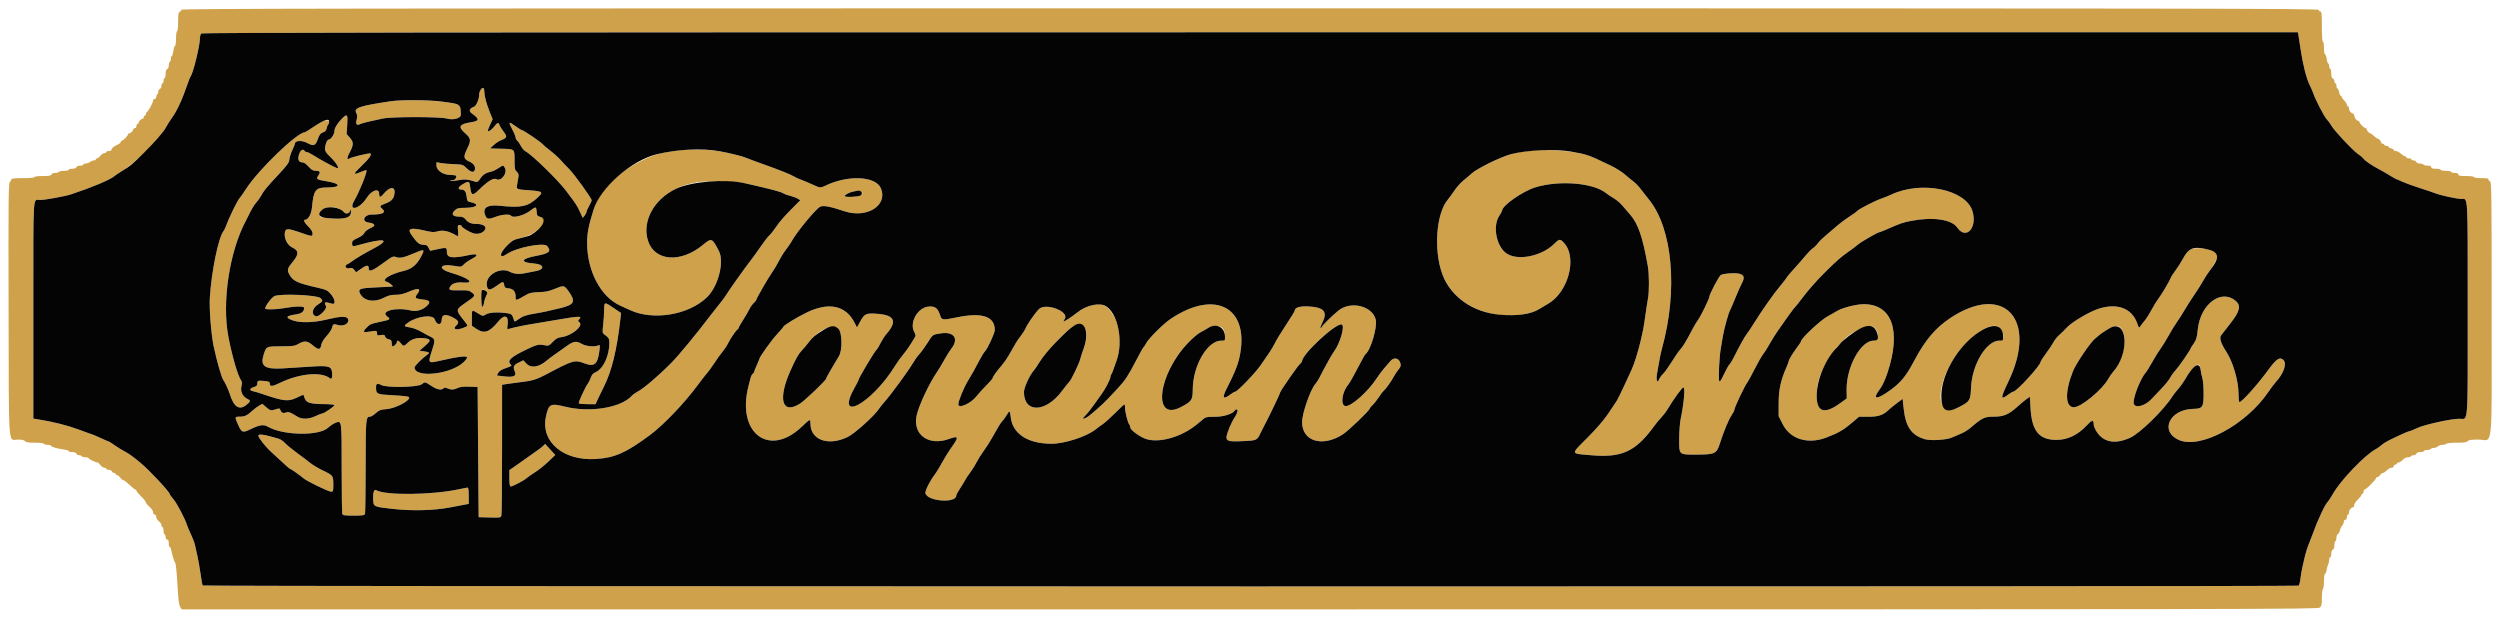
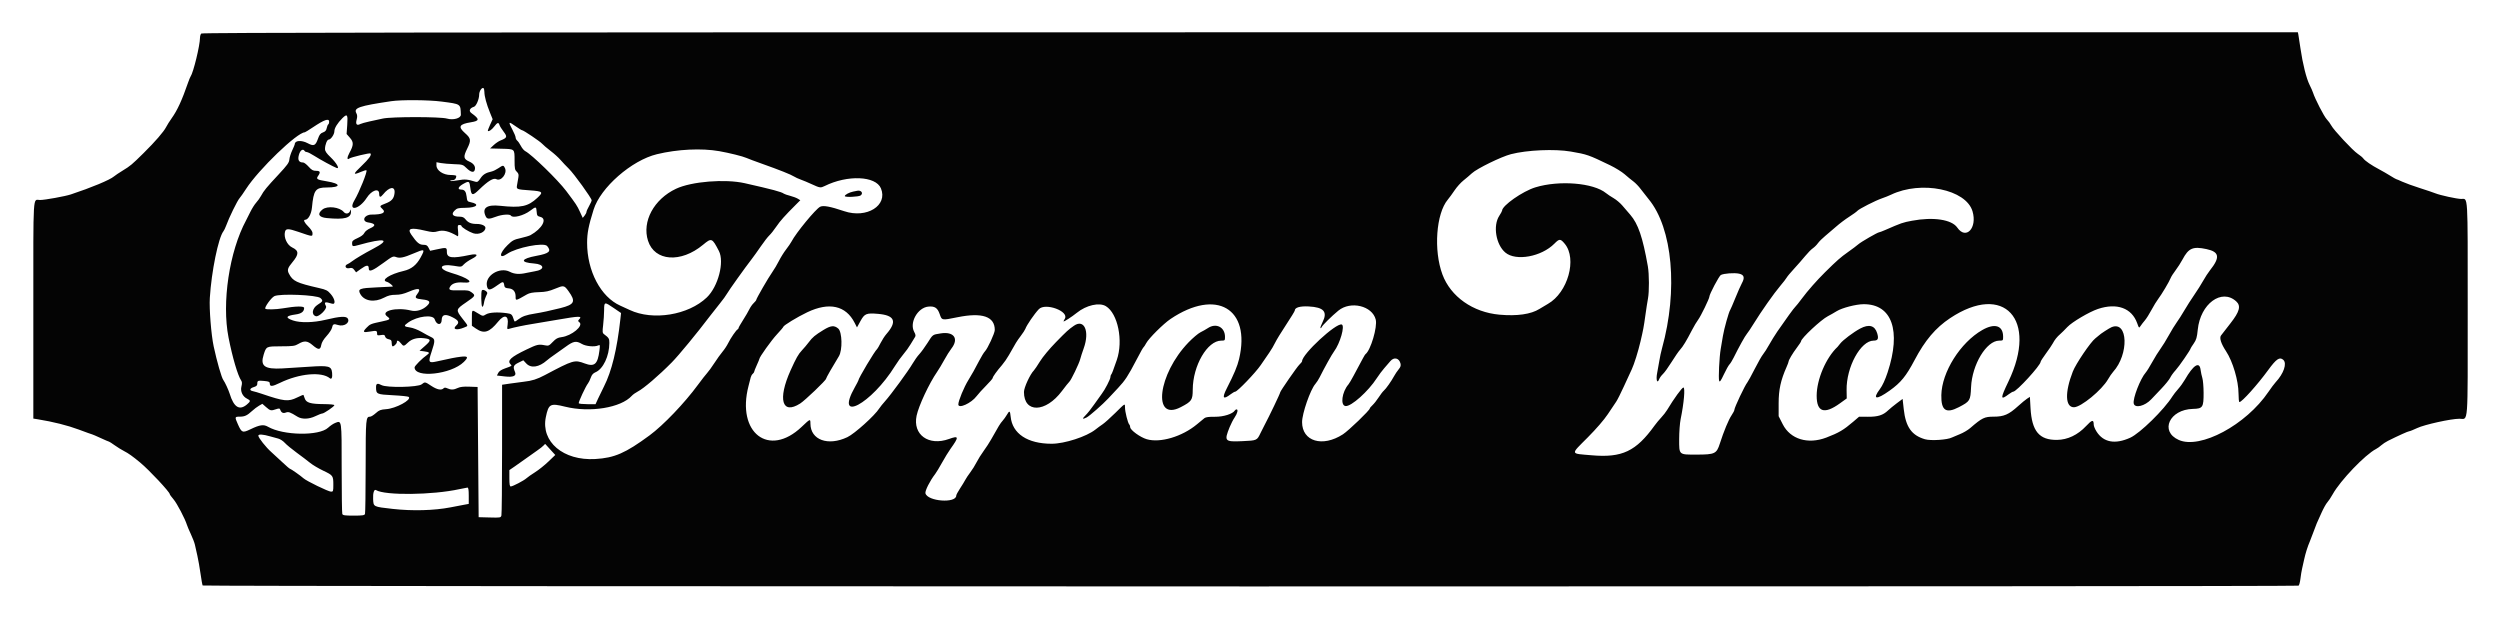
<svg xmlns="http://www.w3.org/2000/svg" id="svg" width="400" height="99.401" viewBox="0, 0, 400,99.401" version="1.1">
  <g id="svgg">
-     <path id="path0" d="M29.000 1.566 C 29.000 1.693,28.887 1.841,28.750 1.894 C 28.553 1.969,28.500 2.311,28.500 3.495 C 28.500 4.387,28.432 5.000,28.333 5.000 C 28.238 5.000,28.167 5.500,28.167 6.167 C 28.167 6.808,28.094 7.333,28.006 7.333 C 27.917 7.333,27.795 7.708,27.734 8.167 C 27.673 8.625,27.558 9.000,27.479 9.000 C 27.399 9.000,27.333 9.183,27.333 9.407 C 27.333 9.631,27.258 9.860,27.167 9.917 C 27.075 9.973,27.000 10.232,27.000 10.492 C 27.000 10.758,26.891 11.006,26.750 11.060 C 26.585 11.124,26.500 11.385,26.500 11.828 C 26.500 12.198,26.425 12.500,26.333 12.500 C 26.242 12.500,26.167 12.688,26.167 12.917 C 26.167 13.146,26.092 13.333,26.000 13.333 C 25.908 13.333,25.833 13.513,25.833 13.732 C 25.833 13.952,25.721 14.174,25.583 14.227 C 25.446 14.280,25.333 14.471,25.333 14.652 C 25.333 14.832,25.258 15.027,25.167 15.083 C 25.075 15.140,25.000 15.332,25.000 15.510 C 25.000 15.688,24.887 15.833,24.750 15.833 C 24.613 15.833,24.500 15.939,24.500 16.068 C 24.500 16.389,23.798 17.719,23.542 17.883 C 23.427 17.957,23.333 18.125,23.333 18.258 C 23.333 18.391,23.258 18.500,23.167 18.500 C 23.075 18.500,23.000 18.612,23.000 18.750 C 23.000 18.887,22.920 19.000,22.821 19.000 C 22.591 19.000,22.167 19.424,22.167 19.655 C 22.167 19.753,22.092 19.833,22.000 19.833 C 21.908 19.833,21.833 19.983,21.833 20.167 C 21.833 20.352,21.722 20.500,21.583 20.500 C 21.446 20.500,21.333 20.580,21.333 20.679 C 21.333 20.909,20.909 21.333,20.679 21.333 C 20.580 21.333,20.500 21.390,20.500 21.458 C 20.499 21.671,19.722 22.500,19.522 22.500 C 19.418 22.500,19.333 22.594,19.333 22.709 C 19.333 22.824,19.090 23.026,18.792 23.157 C 18.177 23.428,17.833 23.726,17.833 23.988 C 17.833 24.086,17.646 24.167,17.417 24.167 C 17.188 24.167,17.000 24.242,17.000 24.333 C 17.000 24.425,16.861 24.500,16.690 24.500 C 16.520 24.500,16.239 24.688,16.067 24.917 C 15.895 25.146,15.660 25.333,15.544 25.333 C 15.428 25.333,15.333 25.408,15.333 25.500 C 15.333 25.592,15.198 25.667,15.032 25.667 C 14.866 25.667,14.585 25.777,14.407 25.911 C 14.229 26.046,13.915 26.158,13.708 26.161 C 13.502 26.164,13.333 26.242,13.333 26.333 C 13.333 26.425,13.106 26.500,12.828 26.500 C 12.533 26.500,12.283 26.604,12.227 26.750 C 12.168 26.904,11.914 27.000,11.566 27.000 C 11.254 27.000,11.000 27.075,11.000 27.167 C 11.000 27.258,10.667 27.333,10.260 27.333 C 9.853 27.333,9.473 27.408,9.417 27.500 C 9.360 27.592,9.091 27.667,8.818 27.667 C 8.532 27.667,8.282 27.772,8.227 27.917 C 8.153 28.110,7.831 28.167,6.816 28.167 C 6.050 28.167,5.500 28.236,5.500 28.333 C 5.500 28.434,4.778 28.500,3.667 28.500 C 2.474 28.500,1.833 28.562,1.833 28.679 C 1.833 28.777,1.720 28.971,1.581 29.109 C 1.359 29.332,1.334 31.720,1.373 49.567 C 1.423 72.517,1.264 70.333,2.884 70.333 C 3.488 70.333,3.862 70.417,4.000 70.583 C 4.154 70.769,4.566 70.833,5.604 70.833 C 6.423 70.833,7.000 70.902,7.000 71.000 C 7.000 71.092,7.256 71.167,7.569 71.167 C 7.883 71.167,8.166 71.249,8.200 71.349 C 8.260 71.530,9.166 71.779,10.375 71.948 C 10.719 71.996,11.000 72.102,11.000 72.184 C 11.000 72.266,11.254 72.333,11.566 72.333 C 11.914 72.333,12.168 72.429,12.227 72.583 C 12.280 72.721,12.471 72.833,12.652 72.833 C 12.832 72.833,13.027 72.908,13.083 73.000 C 13.140 73.092,13.407 73.167,13.677 73.167 C 13.946 73.167,14.167 73.227,14.167 73.301 C 14.167 73.438,15.319 74.000,15.600 74.000 C 15.685 74.000,15.895 74.188,16.067 74.417 C 16.239 74.646,16.520 74.833,16.690 74.833 C 16.861 74.833,17.000 74.908,17.000 75.000 C 17.000 75.092,17.179 75.167,17.399 75.167 C 17.618 75.167,17.841 75.279,17.894 75.417 C 17.946 75.554,18.104 75.667,18.245 75.667 C 18.385 75.667,18.500 75.742,18.500 75.833 C 18.500 75.925,18.595 76.000,18.710 76.000 C 18.826 76.000,19.062 76.188,19.234 76.417 C 19.406 76.646,19.638 76.833,19.749 76.833 C 19.861 76.833,20.299 77.171,20.723 77.583 C 21.148 77.996,21.571 78.333,21.664 78.333 C 21.757 78.333,21.833 78.415,21.833 78.515 C 21.833 78.615,22.171 79.024,22.583 79.425 C 22.996 79.826,23.333 80.251,23.333 80.370 C 23.333 80.489,23.594 80.811,23.913 81.085 C 24.251 81.375,24.494 81.740,24.496 81.958 C 24.499 82.179,24.603 82.333,24.750 82.333 C 24.899 82.333,25.000 82.486,25.000 82.710 C 25.000 82.918,25.187 83.228,25.417 83.400 C 25.646 83.573,25.833 83.853,25.833 84.023 C 25.833 84.194,25.908 84.333,26.000 84.333 C 26.092 84.333,26.167 84.596,26.167 84.917 C 26.167 85.237,26.242 85.500,26.333 85.500 C 26.425 85.500,26.500 85.688,26.500 85.917 C 26.500 86.176,26.594 86.333,26.750 86.333 C 26.925 86.333,27.000 86.509,27.000 86.917 C 27.000 87.237,27.066 87.500,27.148 87.500 C 27.229 87.500,27.335 87.706,27.383 87.958 C 27.547 88.809,27.887 89.916,28.012 90.000 C 28.147 90.092,28.279 91.447,28.464 94.667 C 28.544 96.060,28.666 96.874,28.832 97.125 L 29.080 97.500 199.955 97.500 C 361.403 97.500,370.848 97.484,371.165 97.213 C 371.447 96.971,371.500 96.722,371.500 95.639 C 371.500 94.932,371.575 94.307,371.667 94.250 C 371.758 94.193,371.833 93.626,371.833 92.990 C 371.833 92.354,371.905 91.833,371.992 91.833 C 372.080 91.833,372.197 91.552,372.252 91.208 C 372.307 90.865,372.422 90.453,372.509 90.294 C 372.596 90.135,372.667 89.816,372.667 89.586 C 372.667 89.355,372.742 89.167,372.833 89.167 C 372.925 89.167,373.000 88.912,373.000 88.601 C 373.000 88.252,373.096 87.999,373.250 87.940 C 373.406 87.880,373.500 87.626,373.500 87.265 C 373.500 86.947,373.575 86.640,373.667 86.583 C 373.758 86.527,373.833 86.268,373.833 86.008 C 373.833 85.748,373.935 85.497,374.060 85.449 C 374.184 85.401,374.330 85.140,374.385 84.868 C 374.439 84.596,374.600 84.257,374.742 84.115 C 374.884 83.973,375.000 83.702,375.000 83.512 C 375.000 83.316,375.108 83.167,375.250 83.167 C 375.406 83.167,375.500 83.009,375.500 82.750 C 375.500 82.521,375.575 82.333,375.667 82.333 C 375.758 82.333,375.833 82.178,375.833 81.988 C 375.833 81.619,376.194 81.167,376.488 81.167 C 376.586 81.167,376.667 81.012,376.667 80.822 C 376.667 80.633,376.929 80.230,377.250 79.927 C 377.571 79.625,377.833 79.292,377.833 79.189 C 377.833 79.085,377.908 79.000,378.000 79.000 C 378.092 79.000,378.167 78.850,378.167 78.667 C 378.167 78.483,378.245 78.333,378.341 78.333 C 378.569 78.333,380.167 76.735,380.167 76.508 C 380.167 76.412,380.263 76.333,380.380 76.333 C 380.497 76.333,380.701 76.183,380.833 76.000 C 380.965 75.817,381.166 75.667,381.279 75.667 C 381.392 75.667,381.672 75.479,381.902 75.250 C 382.131 75.021,382.472 74.833,382.659 74.833 C 382.851 74.833,383.000 74.724,383.000 74.583 C 383.000 74.446,383.113 74.333,383.250 74.333 C 383.387 74.333,383.500 74.258,383.500 74.167 C 383.500 74.075,383.623 74.000,383.773 74.000 C 383.922 74.000,384.219 73.812,384.431 73.583 C 384.644 73.354,385.004 73.167,385.232 73.167 C 385.460 73.167,385.693 73.092,385.750 73.000 C 385.807 72.908,386.001 72.833,386.182 72.833 C 386.363 72.833,386.554 72.721,386.606 72.583 C 386.666 72.429,386.919 72.333,387.268 72.333 C 387.579 72.333,387.833 72.258,387.833 72.167 C 387.833 72.075,388.054 72.000,388.323 72.000 C 388.593 72.000,388.860 71.925,388.917 71.833 C 388.973 71.742,389.197 71.667,389.415 71.667 C 389.632 71.667,389.922 71.554,390.060 71.417 C 390.197 71.279,390.535 71.167,390.812 71.167 C 391.088 71.167,391.360 71.092,391.417 71.000 C 391.473 70.908,392.217 70.833,393.073 70.833 C 394.250 70.833,394.676 70.773,394.833 70.583 C 394.989 70.396,395.408 70.333,396.519 70.333 C 398.947 70.333,398.667 73.069,398.667 49.380 C 398.667 31.376,398.638 29.000,398.417 29.000 C 398.279 29.000,398.167 28.887,398.167 28.750 C 398.167 28.552,397.926 28.500,397.000 28.500 C 396.333 28.500,395.833 28.429,395.833 28.333 C 395.833 28.237,395.306 28.167,394.583 28.167 C 393.583 28.167,393.333 28.117,393.333 27.917 C 393.333 27.742,393.157 27.667,392.750 27.667 C 392.429 27.667,392.167 27.592,392.167 27.500 C 392.167 27.408,391.792 27.333,391.333 27.333 C 390.875 27.333,390.500 27.258,390.500 27.167 C 390.500 27.075,390.162 27.000,389.750 27.000 C 389.194 27.000,389.000 26.935,389.000 26.750 C 389.000 26.576,388.825 26.500,388.427 26.500 C 388.111 26.500,387.807 26.425,387.750 26.333 C 387.693 26.242,387.434 26.167,387.175 26.167 C 386.909 26.167,386.660 26.058,386.606 25.917 C 386.554 25.779,386.358 25.667,386.172 25.667 C 385.986 25.667,385.833 25.592,385.833 25.500 C 385.833 25.408,385.646 25.333,385.417 25.333 C 385.188 25.333,385.000 25.258,385.000 25.167 C 385.000 25.075,384.905 25.000,384.790 25.000 C 384.674 25.000,384.378 24.813,384.131 24.583 C 383.883 24.354,383.528 24.167,383.341 24.167 C 383.153 24.167,383.000 24.093,383.000 24.003 C 383.000 23.913,382.813 23.793,382.583 23.735 C 382.354 23.678,382.167 23.564,382.167 23.482 C 382.167 23.400,382.017 23.333,381.833 23.333 C 381.650 23.333,381.500 23.258,381.500 23.167 C 381.500 23.075,381.387 23.000,381.250 23.000 C 381.113 23.000,381.000 22.920,381.000 22.821 C 381.000 22.627,380.590 22.167,380.417 22.167 C 380.358 22.167,380.205 22.073,380.077 21.958 C 379.572 21.506,379.343 21.333,379.245 21.333 C 379.076 21.333,378.667 20.870,378.667 20.679 C 378.667 20.580,378.588 20.500,378.492 20.500 C 378.266 20.500,377.500 19.734,377.500 19.508 C 377.500 19.412,377.415 19.333,377.310 19.333 C 377.054 19.333,376.679 18.819,376.672 18.458 C 376.669 18.298,376.586 18.167,376.488 18.167 C 376.194 18.167,375.833 17.714,375.833 17.345 C 375.833 17.155,375.758 17.000,375.667 17.000 C 375.575 17.000,375.500 16.891,375.500 16.758 C 375.500 16.624,375.312 16.328,375.083 16.098 C 374.854 15.869,374.667 15.603,374.667 15.508 C 374.667 15.412,374.600 15.333,374.519 15.333 C 374.437 15.333,374.321 15.071,374.261 14.750 C 374.201 14.429,374.080 14.167,373.992 14.167 C 373.905 14.167,373.833 13.979,373.833 13.750 C 373.833 13.521,373.758 13.333,373.667 13.333 C 373.575 13.333,373.500 13.181,373.500 12.995 C 373.500 12.809,373.387 12.613,373.250 12.560 C 373.080 12.495,373.000 12.229,373.000 11.732 C 373.000 11.329,372.925 11.000,372.833 11.000 C 372.742 11.000,372.667 10.813,372.667 10.583 C 372.667 10.354,372.602 10.167,372.522 10.167 C 372.442 10.167,372.335 9.850,372.283 9.462 C 372.231 9.074,372.108 8.731,372.011 8.698 C 371.912 8.665,371.833 8.202,371.833 7.653 C 371.833 7.106,371.759 6.667,371.667 6.667 C 371.563 6.667,371.500 5.750,371.500 4.250 C 371.500 2.213,371.461 1.833,371.250 1.833 C 371.113 1.833,371.000 1.721,371.000 1.583 C 371.000 1.361,351.889 1.333,200.000 1.333 C 53.948 1.333,29.000 1.367,29.000 1.566 M367.736 5.542 C 367.777 5.748,367.930 6.742,368.075 7.750 C 368.430 10.208,369.021 12.567,369.535 13.583 C 369.767 14.042,370.014 14.601,370.084 14.826 C 370.383 15.791,371.843 18.624,372.277 19.083 C 372.537 19.358,372.863 19.802,373.000 20.069 C 373.373 20.794,376.445 24.086,377.232 24.604 C 377.609 24.852,378.014 25.191,378.132 25.358 C 378.399 25.733,379.456 26.457,380.667 27.095 C 381.171 27.361,381.973 27.824,382.450 28.123 C 382.927 28.422,383.356 28.667,383.404 28.667 C 383.452 28.667,383.887 28.850,384.370 29.073 C 384.854 29.297,386.113 29.753,387.167 30.088 C 388.221 30.422,389.346 30.803,389.667 30.933 C 390.426 31.242,393.100 31.825,393.780 31.830 C 394.910 31.837,394.833 30.556,394.833 49.417 C 394.833 68.635,394.957 67.000,393.509 67.000 C 392.158 67.000,387.923 67.934,386.741 68.492 C 386.150 68.771,385.580 69.000,385.475 69.000 C 385.301 69.000,383.739 69.705,382.083 70.531 C 381.717 70.714,381.229 71.035,381.000 71.245 C 380.771 71.454,380.396 71.722,380.167 71.839 C 378.432 72.726,374.448 76.886,373.234 79.076 C 372.950 79.588,372.560 80.175,372.368 80.380 C 372.175 80.585,371.749 81.352,371.421 82.085 C 371.092 82.817,370.756 83.567,370.674 83.750 C 370.591 83.933,370.363 84.533,370.166 85.083 C 369.969 85.633,369.710 86.308,369.591 86.583 C 369.224 87.430,368.872 88.541,368.667 89.500 C 368.559 90.004,368.408 90.679,368.331 91.000 C 368.253 91.321,368.137 92.033,368.072 92.583 C 368.008 93.133,367.871 93.638,367.769 93.706 C 367.489 93.890,32.538 93.863,32.424 93.679 C 32.372 93.594,32.220 92.750,32.087 91.803 C 31.954 90.856,31.726 89.557,31.580 88.916 C 31.434 88.275,31.257 87.485,31.186 87.161 C 31.116 86.836,30.830 86.086,30.551 85.494 C 30.273 84.901,29.987 84.229,29.917 84.000 C 29.614 83.014,28.312 80.528,27.763 79.890 C 27.435 79.509,27.167 79.142,27.167 79.074 C 27.167 78.725,23.875 75.207,22.417 73.998 C 21.230 73.014,20.538 72.521,19.860 72.178 C 19.462 71.976,18.778 71.554,18.340 71.239 C 17.902 70.924,17.502 70.667,17.451 70.667 C 17.399 70.667,16.789 70.404,16.095 70.083 C 15.400 69.763,14.792 69.500,14.743 69.500 C 14.694 69.500,13.738 69.156,12.618 68.736 C 10.848 68.071,8.486 67.478,6.042 67.085 L 5.333 66.971 5.333 49.587 C 5.333 30.334,5.231 32.000,6.410 32.000 C 7.166 32.000,10.418 31.411,11.333 31.108 C 14.637 30.015,17.589 28.784,18.232 28.232 C 18.425 28.066,19.053 27.644,19.628 27.295 C 21.600 26.095,25.778 21.911,26.578 20.333 C 26.741 20.012,27.142 19.375,27.470 18.917 C 28.382 17.639,29.108 16.058,30.110 13.167 C 30.253 12.754,30.424 12.342,30.489 12.250 C 30.933 11.633,32.000 7.247,32.000 6.040 C 32.000 5.780,32.090 5.477,32.200 5.367 C 32.355 5.211,69.873 5.167,200.030 5.167 L 367.660 5.167 367.736 5.542 M76.939 14.309 C 76.789 14.474,76.667 14.846,76.667 15.135 C 76.667 15.861,76.196 16.968,75.840 17.081 C 75.137 17.304,74.957 17.755,75.432 18.100 C 76.766 19.065,76.752 19.337,75.355 19.561 C 73.458 19.864,73.236 20.275,74.414 21.308 C 75.358 22.138,75.405 22.462,74.763 23.760 C 74.095 25.110,74.149 25.437,75.107 25.861 C 75.838 26.184,76.149 26.704,75.940 27.250 C 75.781 27.663,75.300 27.535,74.656 26.906 C 74.069 26.333,74.002 26.311,72.649 26.266 C 71.880 26.240,70.931 26.160,70.542 26.088 L 69.833 25.956 69.833 26.477 C 69.833 27.277,70.913 28.000,72.108 28.000 C 72.599 28.000,73.000 28.069,73.000 28.153 C 73.000 28.570,72.756 28.833,72.371 28.833 C 72.136 28.833,71.994 28.883,72.055 28.944 C 72.115 29.004,72.672 28.960,73.291 28.846 C 74.375 28.645,74.785 28.680,76.095 29.084 C 76.368 29.168,76.530 29.054,76.872 28.538 C 77.284 27.915,77.738 27.638,78.679 27.434 C 78.915 27.383,79.387 27.152,79.728 26.921 C 80.495 26.400,80.567 26.400,80.801 26.912 C 81.189 27.764,80.166 29.068,79.422 28.669 C 78.957 28.421,78.095 28.943,76.655 30.344 C 75.620 31.353,75.411 31.316,75.259 30.099 C 75.118 28.968,75.056 28.923,74.235 29.361 C 73.312 29.853,73.100 30.330,73.802 30.336 C 74.331 30.341,74.565 30.643,74.658 31.440 C 74.744 32.184,74.787 32.245,75.307 32.351 C 76.822 32.659,76.310 33.226,74.496 33.250 C 73.267 33.266,73.120 33.305,72.704 33.726 C 72.144 34.292,72.470 34.667,73.520 34.667 C 73.974 34.667,74.225 34.772,74.449 35.057 C 74.903 35.634,75.381 35.833,76.310 35.833 C 77.044 35.833,77.667 36.112,77.667 36.440 C 77.667 37.128,76.598 37.613,75.718 37.323 C 74.992 37.085,73.833 36.360,73.833 36.145 C 73.833 36.065,73.689 36.000,73.512 36.000 C 73.221 36.000,73.200 36.089,73.288 36.943 C 73.344 37.488,73.322 37.848,73.234 37.796 C 71.825 36.965,70.908 36.748,69.980 37.026 C 69.453 37.184,69.108 37.163,68.044 36.912 C 65.702 36.358,65.107 36.529,65.814 37.552 C 66.694 38.825,67.100 39.167,67.738 39.167 C 68.216 39.167,68.371 39.256,68.573 39.647 L 68.822 40.128 69.869 39.903 C 71.474 39.559,71.500 39.566,71.500 40.326 C 71.500 41.284,72.337 41.393,75.131 40.799 C 76.442 40.519,76.635 40.842,75.500 41.416 C 75.020 41.660,74.445 42.055,74.224 42.294 C 73.821 42.728,73.817 42.729,72.606 42.525 C 70.321 42.141,69.978 43.018,72.167 43.651 C 74.984 44.466,76.100 45.369,74.084 45.201 C 73.063 45.117,72.346 45.342,72.031 45.845 C 71.688 46.395,71.944 46.502,73.495 46.458 C 74.765 46.422,75.036 46.465,75.433 46.760 C 76.130 47.277,76.096 47.341,74.576 48.382 C 72.914 49.520,72.903 49.573,74.001 50.988 C 74.992 52.264,74.967 52.107,74.230 52.414 C 73.068 52.900,72.320 52.698,73.000 52.083 C 73.533 51.601,73.400 51.285,72.455 50.792 C 71.269 50.172,70.690 50.299,70.672 51.183 C 70.653 52.110,69.861 52.047,69.553 51.093 C 69.291 50.278,66.792 50.572,65.320 51.593 C 64.539 52.134,64.585 52.257,65.621 52.397 C 66.065 52.457,66.859 52.762,67.417 53.087 C 67.967 53.408,68.660 53.783,68.958 53.921 C 69.638 54.235,69.648 54.505,69.051 56.287 C 68.485 57.973,68.565 58.125,69.859 57.835 C 74.728 56.747,75.381 56.759,74.208 57.916 C 72.193 59.903,66.333 60.546,66.333 58.780 C 66.333 58.545,67.558 57.321,68.323 56.790 C 68.823 56.443,68.728 56.332,67.828 56.211 L 67.127 56.118 68.009 55.340 C 69.020 54.449,68.997 54.252,67.866 54.118 C 66.744 53.985,65.886 54.217,65.263 54.820 C 64.623 55.441,64.554 55.447,64.137 54.917 C 63.777 54.459,63.500 54.375,63.500 54.724 C 63.500 55.009,62.926 55.537,62.778 55.389 C 62.717 55.328,62.667 55.075,62.667 54.826 C 62.667 54.463,62.574 54.356,62.188 54.279 C 61.900 54.222,61.675 54.051,61.623 53.849 C 61.549 53.568,61.440 53.531,60.934 53.613 C 60.415 53.697,60.333 53.666,60.333 53.383 C 60.333 52.897,60.247 52.870,59.238 53.044 C 58.074 53.245,57.970 53.136,58.653 52.430 C 59.214 51.852,59.321 51.809,61.134 51.426 C 62.436 51.151,62.533 51.058,61.958 50.639 C 60.762 49.768,63.428 49.099,65.757 49.686 C 66.590 49.896,67.594 49.607,68.292 48.958 C 68.981 48.316,68.795 48.040,67.583 47.911 C 66.451 47.789,66.310 47.649,66.745 47.074 C 67.459 46.129,67.012 45.993,65.421 46.671 C 64.580 47.030,63.993 47.167,63.293 47.167 C 62.562 47.167,62.115 47.278,61.455 47.625 C 59.902 48.442,58.276 48.188,57.643 47.031 C 57.203 46.226,57.533 46.094,60.268 45.980 C 61.633 45.923,62.780 45.867,62.817 45.855 C 63.000 45.797,62.256 45.183,61.893 45.092 C 60.872 44.836,62.375 43.862,64.583 43.350 C 65.812 43.065,66.632 42.415,67.297 41.200 C 68.060 39.807,67.989 39.771,66.083 40.586 C 64.633 41.207,63.973 41.345,63.417 41.144 C 62.887 40.953,62.823 40.981,61.367 42.049 C 59.570 43.368,59.000 43.582,59.000 42.935 C 59.000 42.346,58.646 42.375,57.723 43.037 L 56.975 43.575 56.680 43.185 C 56.438 42.863,56.294 42.815,55.860 42.911 C 55.278 43.039,55.052 42.477,55.600 42.267 C 55.747 42.210,56.066 42.010,56.308 41.820 C 56.824 41.419,58.354 40.509,59.683 39.814 C 62.628 38.274,61.626 38.009,57.378 39.204 C 56.410 39.477,56.333 39.453,56.333 38.880 C 56.333 38.559,56.506 38.406,57.215 38.092 C 57.770 37.846,58.169 37.545,58.290 37.279 C 58.405 37.027,58.795 36.718,59.262 36.512 C 60.204 36.095,60.078 35.766,58.911 35.591 C 57.797 35.424,58.261 34.333,59.446 34.333 C 61.230 34.333,61.828 34.015,61.167 33.417 C 60.695 32.990,60.736 32.915,61.625 32.582 C 62.666 32.192,63.027 31.788,63.127 30.903 C 63.259 29.732,62.300 29.845,61.280 31.121 C 60.867 31.636,60.667 31.597,60.667 31.000 C 60.667 30.033,59.460 30.430,58.674 31.656 C 57.472 33.529,55.614 33.904,56.706 32.054 C 57.504 30.701,58.816 27.427,58.633 27.244 C 58.586 27.197,58.193 27.310,57.760 27.496 C 56.436 28.063,56.449 27.885,57.829 26.567 C 59.056 25.395,59.499 24.776,59.273 24.550 C 59.158 24.436,56.152 25.159,55.890 25.365 C 55.503 25.668,55.509 25.192,55.902 24.477 C 56.592 23.218,56.610 22.752,55.991 22.048 L 55.455 21.437 55.558 19.981 C 55.677 18.309,55.554 18.140,54.780 18.909 C 53.996 19.690,53.500 20.500,53.500 21.001 C 53.500 21.505,52.933 22.333,52.588 22.333 C 52.329 22.333,52.000 23.180,52.000 23.845 C 52.000 24.187,52.235 24.531,52.907 25.172 C 53.848 26.071,54.415 27.081,53.863 26.877 C 53.328 26.678,51.244 25.547,50.300 24.942 C 49.777 24.607,49.238 24.333,49.101 24.333 C 48.965 24.333,48.807 24.258,48.750 24.167 C 48.479 23.729,48.038 24.019,47.827 24.773 C 47.595 25.600,47.816 26.000,48.505 26.000 C 48.655 26.000,49.048 26.300,49.377 26.667 C 49.863 27.208,50.087 27.333,50.571 27.333 C 51.237 27.333,51.319 27.541,50.895 28.148 C 50.541 28.652,50.708 28.757,52.246 29.005 C 54.599 29.384,54.622 29.992,52.283 29.998 C 50.474 30.002,50.175 30.405,49.914 33.198 C 49.813 34.269,49.310 35.167,48.811 35.167 C 48.481 35.167,48.709 35.641,49.333 36.250 C 49.700 36.608,50.000 37.061,50.000 37.256 C 50.000 37.902,50.105 37.910,47.698 37.084 C 46.125 36.545,45.733 36.545,45.598 37.083 C 45.371 37.990,45.931 39.206,46.756 39.597 C 47.848 40.115,47.853 40.680,46.779 41.966 C 46.027 42.865,45.924 43.204,46.226 43.783 C 46.851 44.986,47.417 45.256,51.052 46.090 C 52.201 46.353,52.422 46.467,52.927 47.057 C 53.628 47.876,53.745 48.781,53.125 48.589 C 51.970 48.231,51.794 48.303,52.158 48.984 C 52.384 49.406,51.027 50.750,50.533 50.594 C 49.774 50.353,49.947 49.309,50.841 48.745 C 51.680 48.216,51.723 48.111,51.276 47.691 C 50.741 47.189,44.751 46.942,43.891 47.387 C 43.372 47.655,42.265 49.209,42.456 49.400 C 42.607 49.551,44.158 49.520,45.178 49.345 C 47.348 48.973,48.667 48.948,48.661 49.277 C 48.651 49.861,48.222 50.188,47.302 50.313 C 45.730 50.526,45.593 50.834,46.875 51.273 C 48.052 51.677,50.143 51.634,52.083 51.167 C 54.443 50.599,55.425 50.549,55.658 50.985 C 56.023 51.667,55.020 52.309,54.076 51.998 C 53.394 51.773,53.239 51.846,53.116 52.455 C 53.065 52.709,52.681 53.292,52.264 53.750 C 51.762 54.302,51.469 54.795,51.398 55.208 C 51.260 56.014,50.942 56.017,50.016 55.225 C 49.185 54.514,48.687 54.469,47.749 55.023 C 47.171 55.364,46.886 55.404,44.972 55.410 C 42.586 55.417,42.611 55.405,42.185 56.752 C 41.608 58.572,42.328 59.104,45.160 58.949 C 46.034 58.901,47.985 58.778,49.494 58.675 C 52.628 58.462,53.029 58.570,53.137 59.657 C 53.210 60.403,53.061 60.758,52.775 60.521 C 51.455 59.425,47.884 59.754,44.800 61.255 C 43.541 61.868,43.167 61.892,43.167 61.360 C 43.167 61.099,43.011 61.027,42.292 60.956 C 41.268 60.856,41.167 60.895,41.167 61.392 C 41.167 61.666,41.027 61.807,40.636 61.924 C 39.944 62.132,39.849 62.462,40.446 62.583 C 40.705 62.635,41.367 62.831,41.917 63.018 C 45.474 64.228,46.130 64.295,47.547 63.597 C 48.077 63.336,48.530 63.151,48.554 63.186 C 48.577 63.221,48.670 63.475,48.760 63.750 C 48.984 64.434,49.690 64.646,51.792 64.657 C 52.782 64.663,53.500 64.735,53.500 64.829 C 53.500 65.029,51.835 66.167,51.543 66.167 C 51.427 66.167,50.943 66.354,50.468 66.583 C 49.429 67.084,48.308 67.116,47.583 66.664 C 46.399 65.925,46.162 65.844,45.703 66.018 C 45.265 66.184,44.973 66.003,44.788 65.449 C 44.751 65.335,44.545 65.343,44.174 65.472 C 43.372 65.752,43.245 65.725,42.576 65.138 L 41.975 64.610 41.446 64.911 C 41.155 65.077,40.654 65.456,40.333 65.753 C 39.547 66.482,39.145 66.667,38.344 66.667 C 37.553 66.667,37.543 66.711,38.056 67.870 C 38.666 69.247,38.798 69.299,40.098 68.672 C 41.566 67.964,42.178 67.877,42.868 68.277 C 45.305 69.690,51.061 69.783,52.500 68.433 C 52.821 68.132,53.327 67.790,53.625 67.672 C 54.693 67.253,54.667 67.070,54.667 74.923 C 54.667 78.801,54.712 82.091,54.768 82.236 C 54.851 82.453,55.174 82.500,56.583 82.500 C 57.993 82.500,58.316 82.453,58.399 82.236 C 58.454 82.091,58.502 78.660,58.505 74.611 C 58.511 66.912,58.533 66.667,59.226 66.667 C 59.376 66.667,59.781 66.414,60.125 66.105 C 60.659 65.625,60.899 65.532,61.772 65.470 C 63.340 65.360,65.890 63.982,65.404 63.508 C 65.319 63.425,64.175 63.304,62.862 63.238 C 60.248 63.107,60.167 63.067,60.167 61.916 C 60.167 61.357,60.406 61.274,61.037 61.615 C 61.869 62.064,66.860 61.968,67.467 61.491 C 68.001 61.070,67.988 61.068,69.023 61.750 C 69.930 62.347,70.616 62.484,70.962 62.138 C 71.112 61.988,71.258 61.988,71.587 62.138 C 72.162 62.400,72.593 62.384,73.242 62.076 C 73.625 61.894,74.173 61.833,75.101 61.868 L 76.417 61.917 76.500 72.333 L 76.583 82.750 78.354 82.797 C 80.075 82.843,80.128 82.834,80.227 82.464 C 80.283 82.255,80.330 77.466,80.331 71.822 L 80.333 61.560 81.625 61.368 C 82.335 61.262,83.329 61.129,83.833 61.074 C 85.125 60.931,85.921 60.679,87.167 60.020 C 91.785 57.577,91.911 57.540,93.573 58.158 C 95.120 58.732,95.635 58.277,95.908 56.096 C 96.022 55.185,96.009 55.129,95.723 55.266 C 95.151 55.539,93.745 55.412,93.095 55.029 C 92.189 54.494,91.758 54.569,90.520 55.474 C 89.913 55.918,89.079 56.510,88.667 56.790 C 88.254 57.069,87.729 57.463,87.500 57.665 C 86.250 58.767,84.958 58.960,84.207 58.157 L 83.730 57.647 82.946 58.032 C 82.143 58.426,82.044 58.692,82.397 59.505 C 82.675 60.146,82.137 60.388,80.781 60.231 L 79.508 60.083 79.717 59.667 C 79.858 59.386,80.224 59.146,80.838 58.931 C 81.943 58.543,81.943 58.543,81.697 58.297 C 81.103 57.703,81.708 57.138,84.241 55.923 C 85.963 55.097,86.177 55.048,87.197 55.251 C 87.763 55.364,87.858 55.322,88.447 54.705 C 88.954 54.173,89.237 54.018,89.841 53.943 C 91.469 53.741,93.431 52.105,92.696 51.562 C 92.472 51.397,92.458 51.314,92.625 51.145 C 93.235 50.526,92.810 50.530,89.053 51.181 C 87.420 51.464,85.633 51.765,85.083 51.850 C 83.945 52.027,82.111 52.410,81.515 52.595 C 81.121 52.717,81.116 52.706,81.224 51.919 C 81.424 50.461,80.701 50.235,79.717 51.446 C 78.291 53.202,77.441 53.466,76.134 52.561 L 75.500 52.121 75.500 50.894 C 75.500 49.488,75.466 49.515,76.482 50.139 C 77.245 50.608,77.253 50.609,77.750 50.306 C 78.280 49.983,79.593 49.905,81.075 50.108 C 81.867 50.217,81.939 50.286,82.238 51.227 C 82.331 51.518,82.369 51.513,82.877 51.133 C 83.585 50.604,84.169 50.396,85.583 50.171 C 86.225 50.069,87.237 49.873,87.833 49.735 C 92.106 48.750,92.350 48.504,90.963 46.588 C 90.274 45.637,90.195 45.623,88.819 46.193 C 87.838 46.601,87.304 46.714,86.227 46.744 C 85.246 46.772,84.717 46.871,84.311 47.105 C 82.454 48.171,82.500 48.162,82.500 47.454 C 82.500 46.653,82.110 46.196,81.374 46.135 C 80.903 46.096,80.740 46.003,80.700 45.750 C 80.577 44.974,80.517 44.969,79.558 45.657 C 78.361 46.513,78.051 46.526,77.901 45.723 C 77.594 44.090,79.963 42.651,81.577 43.490 C 82.301 43.867,83.114 43.922,84.206 43.669 C 84.597 43.578,85.202 43.461,85.551 43.409 C 87.224 43.160,87.150 42.281,85.445 42.158 C 83.127 41.992,83.315 41.396,85.832 40.932 C 87.888 40.553,88.264 40.208,87.542 39.362 C 87.010 38.740,82.617 39.602,81.140 40.618 C 79.793 41.544,79.851 40.542,81.220 39.207 C 81.983 38.464,82.224 38.335,83.300 38.096 C 85.986 37.499,88.176 35.146,86.458 34.703 C 85.968 34.577,85.912 34.498,85.865 33.865 C 85.804 33.023,85.754 33.016,84.819 33.723 C 83.785 34.505,82.028 34.949,81.750 34.500 C 81.579 34.223,80.305 34.312,79.373 34.667 C 78.224 35.103,77.927 35.087,77.693 34.575 C 77.098 33.269,77.892 32.701,80.000 32.926 C 83.378 33.287,84.469 33.056,85.971 31.660 C 86.976 30.726,86.860 30.605,84.820 30.459 C 82.606 30.301,82.607 30.301,82.732 29.582 C 82.788 29.262,82.880 28.733,82.936 28.406 C 83.018 27.931,82.968 27.745,82.686 27.482 C 82.379 27.197,82.333 26.964,82.331 25.702 C 82.327 23.787,82.401 23.854,80.244 23.798 L 78.417 23.750 78.986 23.217 C 79.299 22.924,79.786 22.593,80.069 22.481 C 81.147 22.056,81.207 21.890,80.583 21.072 C 80.276 20.669,79.976 20.189,79.918 20.003 C 79.767 19.530,79.582 19.582,79.083 20.236 C 78.681 20.762,78.204 21.093,78.057 20.946 C 78.023 20.912,78.182 20.477,78.410 19.979 L 78.824 19.073 78.387 17.995 C 77.838 16.639,77.505 15.405,77.502 14.718 C 77.500 14.061,77.297 13.914,76.939 14.309 M62.583 16.192 C 57.441 16.957,56.559 17.260,57.013 18.107 C 57.178 18.417,57.189 18.673,57.058 19.166 C 56.866 19.884,57.089 20.142,57.644 19.845 C 57.802 19.761,58.453 19.578,59.090 19.439 C 59.728 19.300,60.700 19.088,61.250 18.968 C 62.657 18.661,70.458 18.665,71.517 18.973 C 72.519 19.265,73.757 18.917,73.738 18.350 C 73.688 16.872,73.685 16.865,73.125 16.682 C 71.357 16.105,65.117 15.815,62.583 16.192 M51.661 19.389 C 51.429 19.496,50.706 19.940,50.055 20.375 C 49.404 20.810,48.828 21.167,48.775 21.167 C 47.558 21.167,41.374 27.121,39.372 30.220 C 38.947 30.878,38.483 31.542,38.341 31.695 C 37.976 32.090,36.642 34.818,36.156 36.167 C 36.040 36.487,35.857 36.862,35.750 37.000 C 34.935 38.044,33.837 43.420,33.571 47.667 C 33.461 49.418,33.791 53.570,34.187 55.417 C 34.720 57.905,35.457 60.459,35.750 60.833 C 35.978 61.126,36.567 62.400,36.751 63.000 C 37.414 65.167,38.308 65.727,39.501 64.724 C 40.115 64.207,40.122 64.077,39.550 63.801 C 38.818 63.447,38.429 62.619,38.628 61.836 C 38.749 61.359,38.739 61.103,38.589 60.884 C 38.042 60.079,37.191 57.186,36.565 54.000 C 35.464 48.406,36.690 40.233,39.377 35.250 C 39.476 35.067,39.777 34.467,40.047 33.917 C 40.316 33.367,40.743 32.692,40.995 32.417 C 41.247 32.142,41.595 31.654,41.768 31.333 C 42.214 30.508,42.636 29.994,44.557 27.935 C 45.970 26.419,46.258 26.021,46.297 25.522 C 46.323 25.193,46.530 24.534,46.756 24.056 C 46.982 23.578,47.167 23.135,47.167 23.070 C 47.167 22.463,48.232 22.384,49.235 22.917 C 50.212 23.437,50.482 23.318,50.876 22.198 C 51.107 21.543,51.276 21.328,51.670 21.190 C 52.038 21.062,52.199 20.879,52.274 20.504 C 52.330 20.223,52.442 19.953,52.522 19.903 C 53.200 19.484,52.440 19.029,51.661 19.389 M81.500 19.753 C 81.500 19.801,81.725 20.261,82.000 20.777 C 82.275 21.292,82.500 21.844,82.500 22.003 C 82.500 22.162,82.618 22.390,82.762 22.510 C 82.906 22.630,83.169 23.011,83.346 23.358 C 83.523 23.705,83.836 24.077,84.042 24.184 C 85.089 24.729,89.260 28.787,90.596 30.562 C 92.207 32.701,92.320 32.874,92.790 33.890 L 93.239 34.864 93.536 34.497 C 93.700 34.295,93.833 34.033,93.833 33.915 C 93.833 33.797,94.020 33.374,94.248 32.975 C 94.476 32.576,94.664 32.159,94.665 32.049 C 94.668 31.718,91.847 27.809,91.018 26.997 C 90.596 26.583,89.992 25.945,89.677 25.580 C 89.362 25.215,88.650 24.571,88.094 24.147 C 87.538 23.724,86.934 23.211,86.752 23.007 C 86.406 22.620,83.753 20.833,83.524 20.833 C 83.451 20.833,83.023 20.571,82.572 20.250 C 81.791 19.695,81.500 19.560,81.500 19.753 M109.083 24.001 C 105.962 24.320,104.664 24.681,102.360 25.868 C 98.587 27.812,95.886 30.620,94.973 33.546 C 94.163 36.143,93.941 37.276,93.938 38.833 C 93.930 43.356,96.124 47.517,99.250 48.906 C 99.617 49.069,100.292 49.379,100.750 49.595 C 104.463 51.346,110.136 50.423,113.094 47.587 C 114.910 45.845,115.933 41.908,115.024 40.156 C 113.937 38.061,113.853 38.028,112.495 39.157 C 108.935 42.121,104.738 41.816,103.681 38.517 C 102.697 35.441,104.623 31.870,108.167 30.201 C 109.393 29.623,109.823 29.493,111.667 29.141 C 112.738 28.937,118.039 29.059,119.167 29.314 C 123.627 30.321,125.037 30.699,125.413 30.985 C 125.506 31.056,125.958 31.212,126.417 31.330 C 126.875 31.448,127.429 31.656,127.649 31.792 L 128.048 32.039 127.358 32.728 C 125.541 34.543,124.840 35.328,124.215 36.250 C 123.842 36.800,123.337 37.436,123.091 37.664 C 122.846 37.892,122.235 38.679,121.733 39.414 C 121.230 40.149,120.579 41.059,120.285 41.437 C 119.235 42.786,116.579 46.505,116.311 47.001 C 116.161 47.279,115.656 47.973,115.189 48.545 C 114.722 49.116,113.999 50.033,113.583 50.583 C 111.553 53.268,108.587 56.868,107.488 57.982 C 105.416 60.082,102.979 62.167,102.030 62.652 C 101.693 62.824,101.268 63.129,101.085 63.331 C 99.352 65.247,94.390 66.055,90.417 65.069 C 88.034 64.477,87.771 64.619,87.334 66.740 C 86.521 70.685,90.132 73.743,95.250 73.444 C 98.326 73.264,100.071 72.503,103.933 69.658 C 106.140 68.032,109.502 64.519,111.667 61.576 C 112.263 60.766,112.930 59.911,113.149 59.677 C 113.369 59.442,113.888 58.725,114.304 58.083 C 114.719 57.442,115.308 56.622,115.612 56.263 C 115.916 55.903,116.319 55.290,116.508 54.901 C 116.885 54.122,117.808 52.782,118.027 52.694 C 118.104 52.664,118.167 52.571,118.167 52.488 C 118.167 52.405,118.492 51.829,118.890 51.209 C 119.287 50.588,119.742 49.809,119.899 49.477 C 120.057 49.145,120.369 48.702,120.593 48.491 C 120.817 48.281,121.000 48.052,121.000 47.983 C 121.000 47.782,122.951 44.402,123.566 43.540 C 123.875 43.105,124.355 42.296,124.633 41.741 C 124.911 41.187,125.426 40.362,125.778 39.908 C 126.130 39.454,126.517 38.890,126.638 38.654 C 127.338 37.291,130.507 33.437,131.222 33.081 C 131.726 32.829,132.817 33.030,135.083 33.793 C 138.685 35.005,142.094 32.876,140.947 30.131 C 140.114 28.137,135.589 27.953,131.945 29.765 C 131.297 30.087,131.177 30.071,129.923 29.491 C 129.318 29.211,128.508 28.870,128.122 28.734 C 127.737 28.598,127.256 28.378,127.053 28.245 C 126.584 27.938,124.668 27.173,122.000 26.229 C 120.854 25.823,119.692 25.388,119.417 25.263 C 118.870 25.013,116.664 24.465,115.083 24.187 C 113.649 23.935,110.637 23.841,109.083 24.001 M243.833 24.250 C 241.454 24.637,240.829 24.858,237.500 26.488 C 236.721 26.870,235.821 27.426,235.500 27.725 C 235.179 28.024,234.573 28.540,234.154 28.872 C 233.734 29.203,233.098 29.912,232.739 30.446 C 232.381 30.980,231.890 31.652,231.649 31.939 C 229.775 34.172,229.353 40.053,230.790 43.917 C 232.401 48.248,237.369 50.927,242.833 50.411 C 244.244 50.277,245.555 49.908,246.311 49.430 C 246.644 49.219,247.254 48.856,247.667 48.622 C 250.853 46.815,252.366 41.412,250.359 39.003 C 249.669 38.173,249.507 38.171,248.705 38.981 C 246.625 41.082,242.538 41.826,240.855 40.409 C 239.353 39.146,238.848 36.124,239.875 34.545 C 240.127 34.157,240.333 33.781,240.333 33.708 C 240.333 32.901,243.620 30.599,245.667 29.973 C 249.472 28.809,254.952 29.257,256.959 30.896 C 257.210 31.102,257.758 31.467,258.175 31.706 C 258.592 31.946,259.213 32.466,259.554 32.863 C 259.895 33.259,260.471 33.928,260.835 34.350 C 262.107 35.824,262.830 37.940,263.654 42.593 C 263.876 43.843,263.887 46.700,263.675 47.779 C 263.588 48.221,263.398 49.446,263.253 50.500 C 263.002 52.315,262.926 52.723,262.482 54.625 C 262.104 56.241,261.467 58.275,261.086 59.083 C 260.870 59.542,260.300 60.779,259.818 61.833 C 259.337 62.887,258.787 63.981,258.597 64.262 C 258.406 64.544,257.803 65.444,257.256 66.262 C 256.639 67.184,255.419 68.597,254.047 69.978 C 251.233 72.810,251.174 72.540,254.670 72.845 C 259.535 73.269,261.759 72.217,264.737 68.083 C 265.001 67.717,265.479 67.140,265.799 66.802 C 266.120 66.463,266.540 65.924,266.733 65.603 C 267.829 63.778,269.119 62.000,269.346 62.000 C 269.650 62.000,269.431 64.504,268.903 67.062 C 268.773 67.692,268.667 69.133,268.667 70.265 C 268.667 72.824,268.572 72.742,271.500 72.736 C 274.381 72.730,274.653 72.600,275.173 70.978 C 275.807 68.999,276.582 67.132,277.058 66.435 C 277.301 66.079,277.500 65.693,277.500 65.577 C 277.500 65.210,279.181 61.662,279.589 61.167 C 279.702 61.029,280.229 60.064,280.759 59.021 C 281.289 57.979,281.889 56.928,282.093 56.686 C 282.296 56.444,282.732 55.760,283.061 55.165 C 283.391 54.570,283.981 53.617,284.372 53.046 C 285.698 51.113,287.051 49.251,287.251 49.083 C 287.361 48.991,287.840 48.391,288.316 47.750 C 289.212 46.541,290.701 44.850,292.000 43.566 C 293.908 41.680,294.501 41.158,295.667 40.338 C 296.354 39.855,297.104 39.292,297.333 39.086 C 297.756 38.708,300.430 37.167,300.663 37.167 C 300.734 37.167,301.157 37.007,301.604 36.813 C 304.265 35.654,304.421 35.600,305.917 35.319 C 309.332 34.678,312.277 35.123,313.165 36.414 C 314.556 38.436,316.391 36.481,315.605 33.813 C 314.570 30.296,307.398 28.835,302.559 31.155 C 302.206 31.324,301.560 31.583,301.124 31.730 C 300.100 32.075,297.430 33.433,297.177 33.738 C 297.070 33.867,296.480 34.294,295.866 34.686 C 295.252 35.078,294.323 35.778,293.802 36.241 C 293.281 36.704,292.486 37.383,292.036 37.750 C 291.586 38.117,291.058 38.642,290.863 38.917 C 290.668 39.192,290.300 39.558,290.046 39.730 C 289.791 39.903,289.246 40.458,288.833 40.963 C 288.421 41.468,287.625 42.377,287.066 42.983 C 286.506 43.588,285.969 44.230,285.873 44.409 C 285.777 44.589,285.312 45.189,284.841 45.743 C 283.848 46.909,281.797 49.824,280.612 51.750 C 280.162 52.483,279.661 53.233,279.499 53.417 C 279.217 53.736,278.232 55.510,277.380 57.232 C 277.158 57.681,276.856 58.168,276.708 58.315 C 276.561 58.463,276.159 59.183,275.814 59.916 C 275.330 60.947,275.161 61.179,275.069 60.940 C 274.925 60.565,275.092 57.101,275.315 55.833 C 275.403 55.329,275.562 54.392,275.667 53.750 C 275.858 52.587,276.612 49.900,276.836 49.583 C 276.900 49.492,277.272 48.629,277.661 47.667 C 278.050 46.704,278.517 45.648,278.699 45.319 C 279.197 44.422,279.062 43.962,278.250 43.786 C 277.494 43.622,275.810 43.745,275.335 43.999 C 275.052 44.151,273.500 47.082,273.500 47.466 C 273.500 47.771,272.127 50.595,271.713 51.143 C 271.480 51.451,271.033 52.201,270.719 52.810 C 269.845 54.508,269.271 55.454,268.809 55.958 C 268.578 56.210,267.967 57.094,267.453 57.921 C 266.938 58.749,266.318 59.611,266.074 59.838 C 265.831 60.065,265.561 60.431,265.476 60.652 C 265.150 61.497,264.921 60.768,265.153 59.628 C 265.271 59.054,265.429 58.171,265.504 57.667 C 265.580 57.163,265.766 56.300,265.919 55.750 C 268.512 46.420,267.624 36.505,263.779 31.860 C 263.396 31.398,262.826 30.671,262.510 30.244 C 262.195 29.818,261.670 29.272,261.344 29.030 C 261.017 28.789,260.389 28.274,259.949 27.886 C 258.952 27.010,254.951 25.024,253.452 24.663 C 250.673 23.992,246.513 23.813,243.833 24.250 M137.625 30.605 C 138.075 30.726,138.105 30.967,137.708 31.268 C 137.398 31.504,135.167 31.596,135.167 31.373 C 135.167 31.163,135.879 30.780,136.500 30.655 C 136.821 30.591,137.121 30.531,137.167 30.521 C 137.212 30.512,137.419 30.550,137.625 30.605 M54.290 33.420 C 54.570 33.560,54.890 33.785,55.003 33.920 C 55.306 34.286,55.823 34.219,55.995 33.792 C 56.141 33.428,56.146 33.430,56.156 33.863 C 56.180 34.885,55.145 35.161,52.292 34.891 C 51.198 34.788,51.167 34.772,51.167 34.321 C 51.167 33.307,53.002 32.777,54.290 33.420 M350.186 40.125 C 349.918 40.377,349.477 41.000,349.206 41.510 C 348.934 42.020,348.432 42.805,348.088 43.255 C 347.745 43.704,347.396 44.251,347.314 44.468 C 347.098 45.036,345.842 47.147,345.312 47.833 C 345.064 48.154,344.582 48.942,344.240 49.583 C 343.899 50.225,343.424 50.977,343.185 51.254 C 342.946 51.531,342.636 51.932,342.497 52.145 C 342.245 52.529,342.242 52.526,341.945 51.700 C 341.074 49.280,338.690 48.419,335.667 49.435 C 334.274 49.903,331.529 51.523,330.782 52.318 C 330.386 52.739,329.880 53.241,329.656 53.435 C 329.127 53.892,328.741 54.374,328.441 54.951 C 328.307 55.207,327.816 55.933,327.349 56.564 C 326.882 57.196,326.500 57.791,326.500 57.886 C 326.500 58.452,322.639 62.667,322.120 62.667 C 322.026 62.667,321.716 62.841,321.432 63.054 C 320.030 64.107,320.018 63.814,321.350 61.041 C 326.121 51.107,320.641 45.162,312.010 50.909 C 309.695 52.451,308.001 54.450,306.336 57.607 C 304.971 60.195,304.130 61.224,302.339 62.500 C 300.181 64.038,299.527 63.928,300.792 62.240 C 301.202 61.692,301.623 60.779,302.020 59.578 C 304.221 52.904,302.721 48.645,298.178 48.671 C 296.961 48.678,294.741 49.253,293.877 49.785 C 293.440 50.054,292.807 50.414,292.470 50.585 C 291.374 51.142,288.168 54.137,288.166 54.607 C 288.166 54.686,287.863 55.148,287.494 55.635 C 286.826 56.517,286.167 57.628,286.167 57.874 C 286.167 57.945,286.026 58.322,285.854 58.710 C 284.917 60.827,284.583 62.347,284.583 64.505 L 284.583 66.592 285.239 67.884 C 286.457 70.283,289.271 71.138,292.226 70.006 C 294.218 69.244,294.972 68.799,296.519 67.474 L 297.455 66.672 298.868 66.683 C 300.459 66.694,301.285 66.435,302.083 65.672 C 302.358 65.409,302.996 64.887,303.500 64.510 L 304.417 63.827 304.597 65.455 C 304.914 68.318,305.859 69.658,307.999 70.281 C 308.930 70.552,311.599 70.376,312.318 69.996 C 312.464 69.919,313.024 69.683,313.563 69.472 C 314.102 69.261,314.852 68.821,315.230 68.495 C 317.139 66.848,317.511 66.667,318.986 66.667 C 320.623 66.667,321.408 66.327,322.897 64.974 C 323.436 64.484,324.081 63.952,324.330 63.791 L 324.783 63.499 324.884 65.291 C 325.093 68.996,326.276 70.416,329.126 70.383 C 330.819 70.364,332.436 69.595,333.769 68.175 C 334.744 67.137,334.992 67.094,334.997 67.962 C 334.999 68.170,335.199 68.656,335.443 69.041 C 336.545 70.788,338.415 71.133,340.833 70.037 C 342.401 69.327,346.260 65.544,347.589 63.417 C 347.760 63.142,348.174 62.612,348.508 62.239 C 348.843 61.867,349.329 61.192,349.589 60.739 C 350.285 59.529,351.320 58.333,351.672 58.333 C 351.913 58.333,352.003 58.505,352.087 59.125 C 352.145 59.560,352.278 60.179,352.380 60.500 C 352.482 60.821,352.570 61.871,352.575 62.833 C 352.586 65.172,352.445 65.388,350.878 65.423 C 347.108 65.509,345.506 69.017,348.607 70.394 C 352.039 71.919,359.371 67.983,362.954 62.692 C 363.367 62.082,363.884 61.392,364.102 61.159 C 365.397 59.770,365.954 58.145,365.328 57.579 C 364.750 57.056,364.218 57.413,362.919 59.194 C 361.206 61.544,358.702 64.333,358.306 64.333 C 358.229 64.333,358.165 63.715,358.164 62.958 C 358.160 60.926,357.244 57.824,356.170 56.203 C 355.380 55.010,355.074 54.071,355.353 53.690 C 355.480 53.518,356.164 52.636,356.874 51.730 C 358.346 49.853,358.585 48.939,357.792 48.217 C 355.466 46.098,352.053 48.613,351.641 52.750 C 351.516 54.002,351.409 54.368,350.996 54.963 C 350.723 55.355,350.500 55.709,350.500 55.749 C 350.500 55.948,348.626 58.667,348.097 59.234 C 347.764 59.592,347.375 60.129,347.233 60.428 C 347.092 60.727,346.451 61.521,345.809 62.194 C 345.168 62.866,344.442 63.630,344.196 63.891 C 343.178 64.974,341.597 65.362,341.400 64.577 C 341.205 63.800,342.461 60.558,343.334 59.583 C 343.498 59.400,343.963 58.650,344.367 57.917 C 344.771 57.183,345.360 56.235,345.676 55.809 C 345.992 55.383,346.587 54.419,347.000 53.667 C 347.412 52.915,347.981 51.985,348.264 51.601 C 348.547 51.217,349.103 50.344,349.501 49.660 C 349.899 48.976,350.615 47.854,351.092 47.167 C 351.569 46.479,352.208 45.467,352.512 44.917 C 352.816 44.367,353.303 43.617,353.596 43.250 C 354.149 42.555,354.833 41.255,354.833 40.897 C 354.833 39.876,351.106 39.257,350.186 40.125 M77.740 46.597 C 77.885 46.742,77.980 46.910,77.952 46.972 C 77.596 47.749,77.509 48.007,77.420 48.546 C 77.254 49.557,77.000 49.087,77.000 47.768 C 77.000 46.289,77.167 46.024,77.740 46.597 M96.659 49.625 C 96.655 50.244,96.585 51.313,96.503 52.000 C 96.373 53.090,96.390 53.277,96.635 53.461 C 97.424 54.054,97.500 54.179,97.497 54.873 C 97.489 56.962,96.502 59.049,95.280 59.560 C 94.900 59.719,94.685 59.966,94.521 60.433 C 94.395 60.791,94.199 61.196,94.085 61.333 C 93.726 61.768,92.510 64.382,92.600 64.527 C 92.648 64.604,93.272 64.667,93.987 64.667 L 95.287 64.667 95.685 63.795 C 95.904 63.315,96.332 62.434,96.636 61.836 C 97.879 59.392,98.732 55.879,99.267 50.999 L 99.367 50.082 98.210 49.291 C 96.700 48.259,96.668 48.266,96.659 49.625 M173.964 49.082 C 173.441 49.294,172.691 49.728,172.298 50.045 C 171.492 50.697,170.167 51.550,170.167 51.416 C 170.167 51.368,170.256 51.185,170.366 51.010 C 171.117 49.807,167.247 48.377,166.208 49.475 C 165.487 50.237,164.265 52.023,164.053 52.625 C 163.997 52.786,163.662 53.299,163.309 53.765 C 162.692 54.581,162.530 54.844,161.417 56.830 C 161.142 57.321,160.651 58.029,160.327 58.403 C 159.492 59.367,158.833 60.283,158.833 60.479 C 158.833 60.571,158.360 61.120,157.782 61.698 C 157.204 62.277,156.515 63.038,156.251 63.389 C 155.406 64.517,153.333 65.453,153.333 64.706 C 153.333 64.126,154.234 61.949,154.958 60.781 C 155.516 59.879,155.955 59.094,156.671 57.715 C 157.015 57.054,157.425 56.385,157.582 56.227 C 158.016 55.793,159.164 53.311,159.165 52.803 C 159.172 50.640,157.169 49.953,153.201 50.757 C 150.658 51.272,150.704 51.280,150.349 50.250 C 150.006 49.256,149.550 48.957,148.529 49.057 C 146.822 49.226,145.476 51.625,146.266 53.091 C 146.516 53.556,146.539 53.729,146.380 53.961 C 146.271 54.120,145.962 54.625,145.694 55.083 C 145.425 55.542,144.913 56.254,144.554 56.667 C 144.196 57.079,143.592 57.921,143.211 58.536 C 139.422 64.665,133.461 67.823,136.783 61.942 C 137.086 61.406,137.333 60.930,137.333 60.883 C 137.333 60.552,139.983 56.113,140.348 55.833 C 140.407 55.788,140.653 55.359,140.894 54.881 C 141.136 54.403,141.548 53.766,141.811 53.464 C 143.582 51.434,143.178 50.447,140.479 50.216 C 138.622 50.057,138.330 50.176,137.679 51.360 L 137.116 52.385 136.742 51.650 C 135.338 48.888,132.667 48.291,129.167 49.959 C 127.566 50.722,125.339 52.078,125.327 52.297 C 125.323 52.363,124.864 52.904,124.307 53.500 C 123.437 54.430,121.500 57.139,121.500 57.426 C 121.500 57.478,121.313 57.931,121.083 58.432 C 120.854 58.933,120.667 59.407,120.667 59.485 C 120.667 59.562,120.562 59.712,120.435 59.818 C 120.308 59.924,120.164 60.177,120.115 60.380 C 120.066 60.584,119.909 61.200,119.765 61.750 C 117.809 69.253,123.027 73.273,128.265 68.297 C 129.654 66.978,129.666 66.974,129.670 67.792 C 129.686 70.391,132.488 71.414,135.576 69.947 C 136.743 69.393,139.971 66.483,140.693 65.333 C 140.838 65.104,141.260 64.579,141.632 64.167 C 142.554 63.146,145.371 59.294,146.020 58.167 C 146.311 57.663,146.792 56.987,147.090 56.667 C 147.388 56.346,147.971 55.547,148.387 54.892 C 149.284 53.478,149.172 53.560,150.506 53.345 C 152.630 53.003,153.463 54.183,152.222 55.773 C 151.945 56.127,151.434 56.942,151.086 57.583 C 150.738 58.225,150.221 59.087,149.936 59.500 C 148.655 61.359,146.989 64.920,146.655 66.513 C 146.015 69.562,148.587 71.410,151.838 70.237 C 153.440 69.659,153.472 69.878,152.072 71.827 C 151.761 72.259,151.158 73.244,150.732 74.015 C 150.305 74.786,149.811 75.604,149.633 75.833 C 148.794 76.917,147.974 78.540,148.071 78.927 C 148.398 80.230,153.000 80.570,153.000 79.290 C 153.000 79.172,153.269 78.667,153.598 78.167 C 153.928 77.667,154.307 77.044,154.443 76.783 C 154.578 76.521,154.943 75.974,155.254 75.567 C 155.565 75.159,156.014 74.439,156.251 73.967 C 156.488 73.495,156.997 72.680,157.383 72.156 C 157.768 71.632,158.308 70.802,158.582 70.310 C 159.770 68.183,160.050 67.727,160.408 67.333 C 160.616 67.104,160.925 66.673,161.096 66.375 C 161.513 65.645,161.610 65.690,161.703 66.654 C 161.965 69.385,164.403 71.000,168.260 71.000 C 170.333 71.000,173.841 69.862,175.272 68.726 C 175.601 68.464,176.125 68.080,176.435 67.873 C 176.746 67.665,177.645 66.859,178.434 66.081 C 180.083 64.454,180.000 64.500,180.000 65.215 C 180.000 65.875,180.454 67.687,180.675 67.908 C 180.762 67.995,180.833 68.195,180.833 68.352 C 180.833 68.805,182.444 69.974,183.483 70.277 C 185.637 70.903,189.130 69.868,191.500 67.900 C 192.004 67.481,192.549 67.033,192.710 66.903 C 192.914 66.739,193.426 66.672,194.393 66.683 C 195.764 66.697,197.235 66.230,197.581 65.670 C 197.639 65.576,197.757 65.500,197.843 65.500 C 198.140 65.500,197.999 66.121,197.557 66.768 C 197.314 67.125,196.949 67.829,196.746 68.333 C 195.834 70.604,195.935 70.713,198.810 70.584 C 201.113 70.480,201.122 70.476,201.689 69.278 C 201.826 68.987,202.098 68.450,202.293 68.083 C 203.095 66.578,204.833 62.943,204.833 62.771 C 204.833 62.581,207.528 58.691,207.899 58.346 C 208.138 58.124,208.333 57.874,208.333 57.792 C 208.333 56.665,213.770 51.632,214.676 51.920 C 215.229 52.095,214.416 54.941,213.440 56.244 C 213.095 56.704,211.931 58.793,211.135 60.382 C 210.961 60.730,210.654 61.204,210.452 61.436 C 209.654 62.354,208.333 66.157,208.333 67.538 C 208.333 70.625,211.598 71.604,214.862 69.495 C 215.772 68.906,219.167 65.639,219.167 65.352 C 219.167 65.282,219.364 65.043,219.606 64.821 C 219.848 64.598,220.290 64.038,220.589 63.576 C 220.888 63.114,221.259 62.631,221.414 62.502 C 221.745 62.227,222.616 60.993,223.062 60.167 C 223.235 59.846,223.559 59.365,223.783 59.099 C 224.081 58.743,224.162 58.499,224.086 58.182 C 223.868 57.276,223.047 57.075,222.457 57.782 C 222.252 58.028,221.814 58.535,221.484 58.907 C 221.154 59.279,220.618 59.996,220.292 60.500 C 218.921 62.624,216.200 65.056,215.293 64.969 C 214.418 64.885,214.707 62.712,215.755 61.500 C 215.874 61.362,216.240 60.744,216.569 60.125 C 218.158 57.134,218.373 56.744,218.478 56.667 C 219.303 56.057,220.412 52.313,220.118 51.133 C 219.566 48.925,216.097 48.095,214.135 49.703 C 213.094 50.556,211.561 52.070,211.465 52.339 C 211.418 52.474,211.334 52.542,211.279 52.492 C 211.223 52.441,211.366 52.029,211.596 51.575 C 212.454 49.882,211.827 49.159,209.392 49.031 C 207.998 48.958,207.167 49.202,207.167 49.684 C 207.167 49.781,206.538 50.811,205.770 51.972 C 205.001 53.133,204.213 54.423,204.019 54.837 C 203.824 55.252,203.405 55.965,203.086 56.421 C 202.768 56.877,202.151 57.775,201.716 58.417 C 200.904 59.614,197.974 62.667,197.636 62.667 C 197.533 62.667,197.202 62.854,196.902 63.083 C 195.687 64.010,195.488 63.699,196.292 62.126 C 197.457 59.845,197.984 58.587,198.255 57.439 C 200.166 49.348,194.624 46.108,187.292 51.030 C 186.148 51.798,183.807 54.127,183.387 54.917 C 183.240 55.192,183.074 55.454,183.018 55.500 C 182.887 55.607,182.584 56.139,181.830 57.583 C 180.478 60.173,180.023 60.868,178.890 62.076 C 178.355 62.648,177.643 63.408,177.309 63.766 C 176.434 64.704,174.336 66.547,173.864 66.791 C 173.169 67.152,173.099 67.020,173.685 66.450 C 173.996 66.148,174.625 65.357,175.083 64.692 C 175.542 64.027,176.075 63.280,176.269 63.033 C 176.776 62.386,177.667 60.669,177.667 60.338 C 177.667 60.182,177.718 60.004,177.781 59.941 C 177.900 59.823,178.111 59.276,178.692 57.583 C 179.496 55.239,179.275 52.350,178.146 50.447 C 177.061 48.619,175.979 48.266,173.964 49.082 M173.488 52.272 C 173.979 52.897,173.946 54.191,173.401 55.711 C 173.163 56.374,172.907 57.166,172.832 57.470 C 172.665 58.151,171.368 60.846,171.094 61.080 C 170.985 61.173,170.450 61.843,169.906 62.569 C 167.296 66.048,163.833 66.132,163.833 62.716 C 163.833 62.008,164.820 59.871,165.426 59.264 C 165.548 59.142,165.988 58.489,166.403 57.813 C 167.063 56.737,170.095 53.399,171.083 52.659 C 172.416 51.662,172.941 51.577,173.488 52.272 M134.116 52.569 C 134.755 53.120,134.822 56.022,134.219 57.004 C 133.219 58.629,132.167 60.476,132.167 60.605 C 132.167 60.850,128.795 64.074,128.025 64.564 C 125.119 66.417,124.398 63.911,126.497 59.250 C 127.376 57.298,127.737 56.660,128.299 56.067 C 128.639 55.708,129.139 55.115,129.412 54.749 C 130.823 52.851,133.176 51.760,134.116 52.569 M195.243 52.270 C 196.151 52.619,196.291 54.500,195.408 54.500 C 193.180 54.500,190.855 58.491,190.839 62.344 C 190.832 64.006,190.677 64.231,188.917 65.146 C 184.331 67.529,185.255 59.862,190.165 54.782 C 190.852 54.072,191.714 53.344,192.082 53.164 C 192.449 52.984,192.975 52.686,193.250 52.503 C 193.739 52.176,194.704 52.064,195.243 52.270 M299.900 52.424 C 300.700 53.224,300.625 54.500,299.778 54.500 C 297.710 54.500,295.395 58.740,295.456 62.417 L 295.478 63.750 294.380 64.542 C 291.885 66.342,290.667 65.940,290.667 63.319 C 290.667 61.670,291.032 60.273,291.940 58.443 C 292.392 57.533,293.461 56.010,294.006 55.500 C 294.055 55.454,294.253 55.210,294.447 54.957 C 295.799 53.195,299.126 51.650,299.900 52.424 M320.168 52.708 C 320.762 53.681,320.628 54.500,319.875 54.501 C 317.837 54.505,315.531 58.317,315.370 61.949 C 315.275 64.102,315.205 64.217,313.417 65.146 C 308.946 67.469,309.829 59.672,314.573 54.934 C 317.201 52.309,319.393 51.437,320.168 52.708 M339.498 52.703 C 340.437 54.247,339.726 57.701,338.098 59.500 C 337.891 59.729,337.526 60.260,337.288 60.679 C 336.305 62.405,332.956 65.157,331.833 65.160 C 330.430 65.164,330.353 62.786,331.648 59.455 C 332.136 58.199,334.500 54.713,335.250 54.142 C 335.525 53.933,335.787 53.716,335.833 53.661 C 336.001 53.460,337.494 52.491,337.867 52.342 C 338.656 52.025,339.152 52.135,339.498 52.703 M41.333 69.711 C 41.333 70.033,42.571 71.593,43.413 72.333 C 43.778 72.654,44.572 73.385,45.177 73.958 C 45.782 74.531,46.327 75.000,46.388 75.000 C 46.519 75.000,48.112 76.120,48.563 76.530 C 49.040 76.963,52.551 78.667,52.967 78.667 C 53.306 78.667,53.333 78.588,53.333 77.597 C 53.333 76.113,53.295 76.058,51.732 75.315 C 50.968 74.952,50.022 74.391,49.630 74.069 C 49.238 73.746,48.271 73.011,47.481 72.436 C 46.692 71.861,45.829 71.148,45.565 70.853 C 45.300 70.557,44.821 70.249,44.500 70.167 C 44.179 70.086,43.617 69.932,43.250 69.826 C 42.055 69.479,41.333 69.436,41.333 69.711 M86.995 71.256 C 86.874 71.402,86.395 71.782,85.929 72.100 C 85.464 72.419,84.671 72.981,84.167 73.348 C 83.662 73.715,82.856 74.285,82.375 74.615 L 81.500 75.214 81.500 76.524 C 81.500 77.496,81.557 77.833,81.719 77.833 C 82.031 77.833,83.830 76.894,84.240 76.517 C 84.429 76.343,85.047 75.910,85.614 75.554 C 86.180 75.199,87.139 74.433,87.744 73.852 L 88.844 72.796 88.058 71.939 C 87.626 71.469,87.260 71.063,87.243 71.038 C 87.227 71.013,87.115 71.111,86.995 71.256 M73.500 78.265 C 69.213 79.211,61.590 79.296,60.164 78.415 C 59.859 78.226,59.653 78.863,59.700 79.849 C 59.760 81.104,59.694 81.071,62.833 81.425 C 65.976 81.779,69.466 81.685,72.083 81.177 C 72.542 81.088,73.385 80.927,73.958 80.818 L 75.000 80.621 75.000 79.311 C 75.000 78.366,74.942 78.004,74.792 78.013 C 74.677 78.021,74.096 78.134,73.500 78.265 " stroke="none" fill="#cfa14b" fill-rule="evenodd" />
    <path id="path1" d="M32.200 5.367 C 32.090 5.477,32.000 5.780,32.000 6.040 C 32.000 7.247,30.933 11.633,30.489 12.250 C 30.424 12.342,30.253 12.754,30.110 13.167 C 29.108 16.058,28.382 17.639,27.470 18.917 C 27.142 19.375,26.741 20.012,26.578 20.333 C 26.202 21.076,24.816 22.675,22.975 24.493 C 21.094 26.351,20.865 26.542,19.628 27.295 C 19.053 27.644,18.425 28.066,18.232 28.232 C 17.589 28.784,14.637 30.015,11.333 31.108 C 10.418 31.411,7.166 32.000,6.410 32.000 C 5.231 32.000,5.333 30.334,5.333 49.587 L 5.333 66.971 6.042 67.085 C 8.486 67.478,10.848 68.071,12.618 68.736 C 13.738 69.156,14.694 69.500,14.743 69.500 C 14.792 69.500,15.400 69.763,16.095 70.083 C 16.789 70.404,17.399 70.667,17.451 70.667 C 17.502 70.667,17.902 70.924,18.340 71.239 C 18.778 71.554,19.462 71.976,19.860 72.178 C 20.538 72.521,21.230 73.014,22.417 73.998 C 23.875 75.207,27.167 78.725,27.167 79.074 C 27.167 79.142,27.435 79.509,27.763 79.890 C 28.312 80.528,29.614 83.014,29.917 84.000 C 29.987 84.229,30.273 84.901,30.551 85.494 C 30.830 86.086,31.116 86.836,31.186 87.161 C 31.257 87.485,31.434 88.275,31.580 88.916 C 31.726 89.557,31.954 90.856,32.087 91.803 C 32.220 92.750,32.372 93.594,32.424 93.679 C 32.538 93.863,367.489 93.890,367.769 93.706 C 367.871 93.638,368.008 93.133,368.072 92.583 C 368.137 92.033,368.253 91.321,368.331 91.000 C 368.408 90.679,368.559 90.004,368.667 89.500 C 368.872 88.541,369.224 87.430,369.591 86.583 C 369.710 86.308,369.969 85.633,370.166 85.083 C 370.363 84.533,370.591 83.933,370.674 83.750 C 370.756 83.567,371.092 82.817,371.421 82.085 C 371.749 81.352,372.175 80.585,372.368 80.380 C 372.560 80.175,372.950 79.588,373.234 79.076 C 374.448 76.886,378.432 72.726,380.167 71.839 C 380.396 71.722,380.771 71.454,381.000 71.245 C 381.229 71.035,381.717 70.714,382.083 70.531 C 383.739 69.705,385.301 69.000,385.475 69.000 C 385.580 69.000,386.150 68.771,386.741 68.492 C 387.923 67.934,392.158 67.000,393.509 67.000 C 394.957 67.000,394.833 68.635,394.833 49.417 C 394.833 30.556,394.910 31.837,393.780 31.830 C 393.100 31.825,390.426 31.242,389.667 30.933 C 389.346 30.803,388.221 30.422,387.167 30.088 C 386.113 29.753,384.854 29.297,384.370 29.073 C 383.887 28.850,383.452 28.667,383.404 28.667 C 383.356 28.667,382.927 28.422,382.450 28.123 C 381.973 27.824,381.171 27.361,380.667 27.095 C 379.456 26.457,378.399 25.733,378.132 25.358 C 378.014 25.191,377.609 24.852,377.232 24.604 C 376.445 24.086,373.373 20.794,373.000 20.069 C 372.863 19.802,372.537 19.358,372.277 19.083 C 371.843 18.624,370.383 15.791,370.084 14.826 C 370.014 14.601,369.767 14.042,369.535 13.583 C 369.021 12.567,368.430 10.208,368.075 7.750 C 367.930 6.742,367.777 5.748,367.736 5.542 L 367.660 5.167 200.030 5.167 C 69.873 5.167,32.355 5.211,32.200 5.367 M77.502 14.718 C 77.505 15.405,77.838 16.639,78.387 17.995 L 78.824 19.073 78.410 19.979 C 78.182 20.477,78.023 20.912,78.057 20.946 C 78.204 21.093,78.681 20.762,79.083 20.236 C 79.582 19.582,79.767 19.530,79.918 20.003 C 79.976 20.189,80.276 20.669,80.583 21.072 C 81.207 21.890,81.147 22.056,80.069 22.481 C 79.786 22.593,79.299 22.924,78.986 23.217 L 78.417 23.750 80.244 23.798 C 82.401 23.854,82.327 23.787,82.331 25.702 C 82.333 26.964,82.379 27.197,82.686 27.482 C 82.968 27.745,83.018 27.931,82.936 28.406 C 82.880 28.733,82.788 29.262,82.732 29.582 C 82.607 30.301,82.606 30.301,84.820 30.459 C 86.860 30.605,86.976 30.726,85.971 31.660 C 84.469 33.056,83.378 33.287,80.000 32.926 C 77.892 32.701,77.098 33.269,77.693 34.575 C 77.927 35.087,78.224 35.103,79.373 34.667 C 80.305 34.312,81.579 34.223,81.750 34.500 C 82.028 34.949,83.785 34.505,84.819 33.723 C 85.754 33.016,85.804 33.023,85.865 33.865 C 85.912 34.498,85.968 34.577,86.458 34.703 C 87.605 34.999,86.752 36.579,84.884 37.621 C 84.682 37.733,83.970 37.947,83.300 38.096 C 82.224 38.335,81.983 38.464,81.220 39.207 C 79.851 40.542,79.793 41.544,81.140 40.618 C 82.617 39.602,87.010 38.740,87.542 39.362 C 88.264 40.208,87.888 40.553,85.832 40.932 C 83.315 41.396,83.127 41.992,85.445 42.158 C 87.150 42.281,87.224 43.160,85.551 43.409 C 85.202 43.461,84.597 43.578,84.206 43.669 C 83.114 43.922,82.301 43.867,81.577 43.490 C 79.963 42.651,77.594 44.090,77.901 45.723 C 78.051 46.526,78.361 46.513,79.558 45.657 C 80.517 44.969,80.577 44.974,80.700 45.750 C 80.740 46.003,80.903 46.096,81.374 46.135 C 82.110 46.196,82.500 46.653,82.500 47.454 C 82.500 48.162,82.454 48.171,84.311 47.105 C 84.717 46.871,85.246 46.772,86.227 46.744 C 87.304 46.714,87.838 46.601,88.819 46.193 C 90.195 45.623,90.274 45.637,90.963 46.588 C 92.168 48.252,91.942 48.725,89.667 49.297 C 88.034 49.707,86.697 49.993,85.583 50.171 C 84.169 50.396,83.585 50.604,82.877 51.133 C 82.369 51.513,82.331 51.518,82.238 51.227 C 81.939 50.286,81.867 50.217,81.075 50.108 C 79.593 49.905,78.280 49.983,77.750 50.306 C 77.253 50.609,77.245 50.608,76.482 50.139 C 75.466 49.515,75.500 49.488,75.500 50.894 L 75.500 52.121 76.134 52.561 C 77.441 53.466,78.291 53.202,79.717 51.446 C 80.701 50.235,81.424 50.461,81.224 51.919 C 81.116 52.706,81.121 52.717,81.515 52.595 C 82.111 52.410,83.945 52.027,85.083 51.850 C 85.633 51.765,87.420 51.464,89.053 51.181 C 92.810 50.530,93.235 50.526,92.625 51.145 C 92.458 51.314,92.472 51.397,92.696 51.562 C 93.431 52.105,91.469 53.741,89.841 53.943 C 89.237 54.018,88.954 54.173,88.447 54.705 C 87.858 55.322,87.763 55.364,87.197 55.251 C 86.177 55.048,85.963 55.097,84.241 55.923 C 81.708 57.138,81.103 57.703,81.697 58.297 C 81.943 58.543,81.943 58.543,80.838 58.931 C 80.224 59.146,79.858 59.386,79.717 59.667 L 79.508 60.083 80.781 60.231 C 82.137 60.388,82.675 60.146,82.397 59.505 C 82.044 58.692,82.143 58.426,82.946 58.032 L 83.730 57.647 84.207 58.157 C 84.958 58.960,86.250 58.767,87.500 57.665 C 87.729 57.463,88.254 57.069,88.667 56.790 C 89.079 56.510,89.913 55.918,90.520 55.474 C 91.758 54.569,92.189 54.494,93.095 55.029 C 93.745 55.412,95.151 55.539,95.723 55.266 C 96.009 55.129,96.022 55.185,95.908 56.096 C 95.635 58.277,95.120 58.732,93.573 58.158 C 91.911 57.540,91.785 57.577,87.167 60.020 C 85.921 60.679,85.125 60.931,83.833 61.074 C 83.329 61.129,82.335 61.262,81.625 61.368 L 80.333 61.560 80.331 71.822 C 80.330 77.466,80.283 82.255,80.227 82.464 C 80.128 82.834,80.075 82.843,78.354 82.797 L 76.583 82.750 76.500 72.333 L 76.417 61.917 75.101 61.868 C 74.173 61.833,73.625 61.894,73.242 62.076 C 72.593 62.384,72.162 62.400,71.587 62.138 C 71.258 61.988,71.112 61.988,70.962 62.138 C 70.616 62.484,69.930 62.347,69.023 61.750 C 67.988 61.068,68.001 61.070,67.467 61.491 C 66.860 61.968,61.869 62.064,61.037 61.615 C 60.406 61.274,60.167 61.357,60.167 61.916 C 60.167 63.067,60.248 63.107,62.862 63.238 C 64.175 63.304,65.319 63.425,65.404 63.508 C 65.890 63.982,63.340 65.360,61.772 65.470 C 60.899 65.532,60.659 65.625,60.125 66.105 C 59.781 66.414,59.376 66.667,59.226 66.667 C 58.533 66.667,58.511 66.912,58.505 74.611 C 58.502 78.660,58.454 82.091,58.399 82.236 C 58.316 82.453,57.993 82.500,56.583 82.500 C 55.174 82.500,54.851 82.453,54.768 82.236 C 54.712 82.091,54.667 78.801,54.667 74.923 C 54.667 67.070,54.693 67.253,53.625 67.672 C 53.327 67.790,52.821 68.132,52.500 68.433 C 51.061 69.783,45.305 69.690,42.868 68.277 C 42.178 67.877,41.566 67.964,40.098 68.672 C 38.798 69.299,38.666 69.247,38.056 67.870 C 37.543 66.711,37.553 66.667,38.344 66.667 C 39.145 66.667,39.547 66.482,40.333 65.753 C 40.654 65.456,41.155 65.077,41.446 64.911 L 41.975 64.610 42.576 65.138 C 43.245 65.725,43.372 65.752,44.174 65.472 C 44.545 65.343,44.751 65.335,44.788 65.449 C 44.973 66.003,45.265 66.184,45.703 66.018 C 46.162 65.844,46.399 65.925,47.583 66.664 C 48.308 67.116,49.429 67.084,50.468 66.583 C 50.943 66.354,51.427 66.167,51.543 66.167 C 51.835 66.167,53.500 65.029,53.500 64.829 C 53.500 64.735,52.782 64.663,51.792 64.657 C 49.690 64.646,48.984 64.434,48.760 63.750 C 48.670 63.475,48.577 63.221,48.554 63.186 C 48.530 63.151,48.077 63.336,47.547 63.597 C 46.130 64.295,45.474 64.228,41.917 63.018 C 41.367 62.831,40.705 62.635,40.446 62.583 C 39.849 62.462,39.944 62.132,40.636 61.924 C 41.027 61.807,41.167 61.666,41.167 61.392 C 41.167 60.895,41.268 60.856,42.292 60.956 C 43.011 61.027,43.167 61.099,43.167 61.360 C 43.167 61.892,43.541 61.868,44.800 61.255 C 47.884 59.754,51.455 59.425,52.775 60.521 C 53.061 60.758,53.210 60.403,53.137 59.657 C 53.029 58.570,52.628 58.462,49.494 58.675 C 47.985 58.778,46.034 58.901,45.160 58.949 C 42.328 59.104,41.608 58.572,42.185 56.752 C 42.611 55.405,42.586 55.417,44.972 55.410 C 46.886 55.404,47.171 55.364,47.749 55.023 C 48.687 54.469,49.185 54.514,50.016 55.225 C 50.942 56.017,51.260 56.014,51.398 55.208 C 51.469 54.795,51.762 54.302,52.264 53.750 C 52.681 53.292,53.065 52.709,53.116 52.455 C 53.239 51.846,53.394 51.773,54.076 51.998 C 55.020 52.309,56.023 51.667,55.658 50.985 C 55.425 50.549,54.443 50.599,52.083 51.167 C 50.143 51.634,48.052 51.677,46.875 51.273 C 45.593 50.834,45.730 50.526,47.302 50.313 C 48.222 50.188,48.651 49.861,48.661 49.277 C 48.667 48.948,47.348 48.973,45.178 49.345 C 44.158 49.520,42.607 49.551,42.456 49.400 C 42.265 49.209,43.372 47.655,43.891 47.387 C 44.751 46.942,50.741 47.189,51.276 47.691 C 51.723 48.111,51.680 48.216,50.841 48.745 C 49.947 49.309,49.774 50.353,50.533 50.594 C 51.027 50.750,52.384 49.406,52.158 48.984 C 51.794 48.303,51.970 48.231,53.125 48.589 C 53.745 48.781,53.628 47.876,52.927 47.057 C 52.422 46.467,52.201 46.353,51.052 46.090 C 47.417 45.256,46.851 44.986,46.226 43.783 C 45.924 43.204,46.027 42.865,46.779 41.966 C 47.853 40.680,47.848 40.115,46.756 39.597 C 45.931 39.206,45.371 37.990,45.598 37.083 C 45.733 36.545,46.125 36.545,47.698 37.084 C 50.105 37.910,50.000 37.902,50.000 37.256 C 50.000 37.061,49.700 36.608,49.333 36.250 C 48.709 35.641,48.481 35.167,48.811 35.167 C 49.310 35.167,49.813 34.269,49.914 33.198 C 50.175 30.405,50.474 30.002,52.283 29.998 C 54.622 29.992,54.599 29.384,52.246 29.005 C 50.708 28.757,50.541 28.652,50.895 28.148 C 51.319 27.541,51.237 27.333,50.571 27.333 C 50.087 27.333,49.863 27.208,49.377 26.667 C 49.048 26.300,48.655 26.000,48.505 26.000 C 47.816 26.000,47.595 25.600,47.827 24.773 C 48.038 24.019,48.479 23.729,48.750 24.167 C 48.807 24.258,48.965 24.333,49.101 24.333 C 49.238 24.333,49.777 24.607,50.300 24.942 C 51.244 25.547,53.328 26.678,53.863 26.877 C 54.415 27.081,53.848 26.071,52.907 25.172 C 52.235 24.531,52.000 24.187,52.000 23.845 C 52.000 23.180,52.329 22.333,52.588 22.333 C 52.933 22.333,53.500 21.505,53.500 21.001 C 53.500 20.500,53.996 19.690,54.780 18.909 C 55.554 18.140,55.677 18.309,55.558 19.981 L 55.455 21.437 55.991 22.048 C 56.610 22.752,56.592 23.218,55.902 24.477 C 55.509 25.192,55.503 25.668,55.890 25.365 C 56.152 25.159,59.158 24.436,59.273 24.550 C 59.499 24.776,59.056 25.395,57.829 26.567 C 56.449 27.885,56.436 28.063,57.760 27.496 C 58.193 27.310,58.586 27.197,58.633 27.244 C 58.816 27.427,57.504 30.701,56.706 32.054 C 55.614 33.904,57.472 33.529,58.674 31.656 C 59.460 30.430,60.667 30.033,60.667 31.000 C 60.667 31.597,60.867 31.636,61.280 31.121 C 62.300 29.845,63.259 29.732,63.127 30.903 C 63.027 31.788,62.666 32.192,61.625 32.582 C 60.736 32.915,60.695 32.990,61.167 33.417 C 61.828 34.015,61.230 34.333,59.446 34.333 C 58.261 34.333,57.797 35.424,58.911 35.591 C 60.078 35.766,60.204 36.095,59.262 36.512 C 58.795 36.718,58.405 37.027,58.290 37.279 C 58.169 37.545,57.770 37.846,57.215 38.092 C 56.506 38.406,56.333 38.559,56.333 38.880 C 56.333 39.453,56.410 39.477,57.378 39.204 C 61.626 38.009,62.628 38.274,59.683 39.814 C 58.354 40.509,56.824 41.419,56.308 41.820 C 56.066 42.010,55.747 42.210,55.600 42.267 C 55.052 42.477,55.278 43.039,55.860 42.911 C 56.294 42.815,56.438 42.863,56.680 43.185 L 56.975 43.575 57.723 43.037 C 58.646 42.375,59.000 42.346,59.000 42.935 C 59.000 43.582,59.570 43.368,61.367 42.049 C 62.823 40.981,62.887 40.953,63.417 41.144 C 63.973 41.345,64.633 41.207,66.083 40.586 C 67.989 39.771,68.060 39.807,67.297 41.200 C 66.632 42.415,65.812 43.065,64.583 43.350 C 62.375 43.862,60.872 44.836,61.893 45.092 C 62.256 45.183,63.000 45.797,62.817 45.855 C 62.780 45.867,61.633 45.923,60.268 45.980 C 57.533 46.094,57.203 46.226,57.643 47.031 C 58.276 48.188,59.902 48.442,61.455 47.625 C 62.115 47.278,62.562 47.167,63.293 47.167 C 63.993 47.167,64.580 47.030,65.421 46.671 C 67.012 45.993,67.459 46.129,66.745 47.074 C 66.310 47.649,66.451 47.789,67.583 47.911 C 68.795 48.040,68.981 48.316,68.292 48.958 C 67.594 49.607,66.590 49.896,65.757 49.686 C 63.428 49.099,60.762 49.768,61.958 50.639 C 62.533 51.058,62.436 51.151,61.134 51.426 C 59.321 51.809,59.214 51.852,58.653 52.430 C 57.970 53.136,58.074 53.245,59.238 53.044 C 60.247 52.870,60.333 52.897,60.333 53.383 C 60.333 53.666,60.415 53.697,60.934 53.613 C 61.440 53.531,61.549 53.568,61.623 53.849 C 61.675 54.051,61.900 54.222,62.188 54.279 C 62.574 54.356,62.667 54.463,62.667 54.826 C 62.667 55.075,62.717 55.328,62.778 55.389 C 62.926 55.537,63.500 55.009,63.500 54.724 C 63.500 54.375,63.777 54.459,64.137 54.917 C 64.554 55.447,64.623 55.441,65.263 54.820 C 65.886 54.217,66.744 53.985,67.866 54.118 C 68.997 54.252,69.020 54.449,68.009 55.340 L 67.127 56.118 67.828 56.211 C 68.728 56.332,68.823 56.443,68.323 56.790 C 67.558 57.321,66.333 58.545,66.333 58.780 C 66.333 60.546,72.193 59.903,74.208 57.916 C 75.006 57.129,74.885 56.934,73.691 57.084 C 72.820 57.192,72.128 57.328,69.859 57.835 C 68.565 58.125,68.485 57.973,69.051 56.287 C 69.648 54.505,69.638 54.235,68.958 53.921 C 68.660 53.783,67.967 53.408,67.417 53.087 C 66.859 52.762,66.065 52.457,65.621 52.397 C 64.585 52.257,64.539 52.134,65.320 51.593 C 66.792 50.572,69.291 50.278,69.553 51.093 C 69.861 52.047,70.653 52.110,70.672 51.183 C 70.690 50.299,71.269 50.172,72.455 50.792 C 73.400 51.285,73.533 51.601,73.000 52.083 C 72.320 52.698,73.068 52.900,74.230 52.414 C 74.967 52.107,74.992 52.264,74.001 50.988 C 72.903 49.573,72.914 49.520,74.576 48.382 C 76.096 47.341,76.130 47.277,75.433 46.760 C 75.036 46.465,74.765 46.422,73.495 46.458 C 71.944 46.502,71.688 46.395,72.031 45.845 C 72.346 45.342,73.063 45.117,74.084 45.201 C 76.100 45.369,74.984 44.466,72.167 43.651 C 69.978 43.018,70.321 42.141,72.606 42.525 C 73.817 42.729,73.821 42.728,74.224 42.294 C 74.445 42.055,75.020 41.660,75.500 41.416 C 76.635 40.842,76.442 40.519,75.131 40.799 C 72.337 41.393,71.500 41.284,71.500 40.326 C 71.500 39.566,71.474 39.559,69.869 39.903 L 68.822 40.128 68.573 39.647 C 68.371 39.256,68.216 39.167,67.738 39.167 C 67.100 39.167,66.694 38.825,65.814 37.552 C 65.107 36.529,65.702 36.358,68.044 36.912 C 69.108 37.163,69.453 37.184,69.980 37.026 C 70.908 36.748,71.825 36.965,73.234 37.796 C 73.322 37.848,73.344 37.488,73.288 36.943 C 73.200 36.089,73.221 36.000,73.512 36.000 C 73.689 36.000,73.833 36.065,73.833 36.145 C 73.833 36.360,74.992 37.085,75.718 37.323 C 76.598 37.613,77.667 37.128,77.667 36.440 C 77.667 36.112,77.044 35.833,76.310 35.833 C 75.381 35.833,74.903 35.634,74.449 35.057 C 74.225 34.772,73.974 34.667,73.520 34.667 C 72.470 34.667,72.144 34.292,72.704 33.726 C 73.120 33.305,73.267 33.266,74.496 33.250 C 76.310 33.226,76.822 32.659,75.307 32.351 C 74.787 32.245,74.744 32.184,74.658 31.440 C 74.565 30.643,74.331 30.341,73.802 30.336 C 73.100 30.330,73.312 29.853,74.235 29.361 C 75.056 28.923,75.118 28.968,75.259 30.099 C 75.411 31.316,75.620 31.353,76.655 30.344 C 78.095 28.943,78.957 28.421,79.422 28.669 C 80.166 29.068,81.189 27.764,80.801 26.912 C 80.567 26.400,80.495 26.400,79.728 26.921 C 79.387 27.152,78.915 27.383,78.679 27.434 C 77.738 27.638,77.284 27.915,76.872 28.538 C 76.530 29.054,76.368 29.168,76.095 29.084 C 74.785 28.680,74.375 28.645,73.291 28.846 C 72.672 28.960,72.115 29.004,72.055 28.944 C 71.994 28.883,72.136 28.833,72.371 28.833 C 72.756 28.833,73.000 28.570,73.000 28.153 C 73.000 28.069,72.599 28.000,72.108 28.000 C 70.913 28.000,69.833 27.277,69.833 26.477 L 69.833 25.956 70.542 26.088 C 70.931 26.160,71.880 26.240,72.649 26.266 C 74.002 26.311,74.069 26.333,74.656 26.906 C 75.300 27.535,75.781 27.663,75.940 27.250 C 76.149 26.704,75.838 26.184,75.107 25.861 C 74.149 25.437,74.095 25.110,74.763 23.760 C 75.405 22.462,75.358 22.138,74.414 21.308 C 73.236 20.275,73.458 19.864,75.355 19.561 C 76.752 19.337,76.766 19.065,75.432 18.100 C 74.957 17.755,75.137 17.304,75.840 17.081 C 76.196 16.968,76.667 15.861,76.667 15.135 C 76.667 14.593,77.101 13.939,77.356 14.097 C 77.435 14.146,77.501 14.426,77.502 14.718 M70.667 16.254 C 73.782 16.663,73.678 16.592,73.738 18.350 C 73.757 18.917,72.519 19.265,71.517 18.973 C 70.458 18.665,62.657 18.661,61.250 18.968 C 60.700 19.088,59.728 19.300,59.090 19.439 C 58.453 19.578,57.802 19.761,57.644 19.845 C 57.089 20.142,56.866 19.884,57.058 19.166 C 57.189 18.673,57.178 18.417,57.013 18.107 C 56.559 17.260,57.441 16.957,62.583 16.192 C 64.220 15.948,68.592 15.982,70.667 16.254 M52.667 19.490 C 52.667 19.668,52.601 19.854,52.522 19.903 C 52.442 19.953,52.330 20.223,52.274 20.504 C 52.199 20.879,52.038 21.062,51.670 21.190 C 51.276 21.328,51.107 21.543,50.876 22.198 C 50.482 23.318,50.212 23.437,49.235 22.917 C 48.232 22.384,47.167 22.463,47.167 23.070 C 47.167 23.135,46.982 23.578,46.756 24.056 C 46.530 24.534,46.323 25.193,46.297 25.522 C 46.258 26.021,45.970 26.419,44.557 27.935 C 42.636 29.994,42.214 30.508,41.768 31.333 C 41.595 31.654,41.247 32.142,40.995 32.417 C 40.743 32.692,40.316 33.367,40.047 33.917 C 39.777 34.467,39.476 35.067,39.377 35.250 C 36.690 40.233,35.464 48.406,36.565 54.000 C 37.191 57.186,38.042 60.079,38.589 60.884 C 38.739 61.103,38.749 61.359,38.628 61.836 C 38.429 62.619,38.818 63.447,39.550 63.801 C 40.122 64.077,40.115 64.207,39.501 64.724 C 38.308 65.727,37.414 65.167,36.751 63.000 C 36.567 62.400,35.978 61.126,35.750 60.833 C 35.457 60.459,34.720 57.905,34.187 55.417 C 33.791 53.570,33.461 49.418,33.571 47.667 C 33.837 43.420,34.935 38.044,35.750 37.000 C 35.857 36.862,36.040 36.487,36.156 36.167 C 36.642 34.818,37.976 32.090,38.341 31.695 C 38.483 31.542,38.947 30.878,39.372 30.220 C 41.374 27.121,47.558 21.167,48.775 21.167 C 48.828 21.167,49.404 20.810,50.055 20.375 C 51.921 19.127,52.667 18.874,52.667 19.490 M82.572 20.250 C 83.023 20.571,83.451 20.833,83.524 20.833 C 83.753 20.833,86.406 22.620,86.752 23.007 C 86.934 23.211,87.538 23.724,88.094 24.147 C 88.650 24.571,89.362 25.215,89.677 25.580 C 89.992 25.945,90.596 26.583,91.018 26.997 C 91.847 27.809,94.668 31.718,94.665 32.049 C 94.664 32.159,94.476 32.576,94.248 32.975 C 94.020 33.374,93.833 33.797,93.833 33.915 C 93.833 34.033,93.700 34.295,93.536 34.497 L 93.239 34.864 92.790 33.890 C 92.320 32.874,92.207 32.701,90.596 30.562 C 89.260 28.787,85.089 24.729,84.042 24.184 C 83.836 24.077,83.523 23.705,83.346 23.358 C 83.169 23.011,82.906 22.630,82.762 22.510 C 82.618 22.390,82.500 22.162,82.500 22.003 C 82.500 21.844,82.275 21.292,82.000 20.777 C 81.275 19.418,81.330 19.367,82.572 20.250 M115.083 24.187 C 116.664 24.465,118.870 25.013,119.417 25.263 C 119.692 25.388,120.854 25.823,122.000 26.229 C 124.668 27.173,126.584 27.938,127.053 28.245 C 127.256 28.378,127.737 28.598,128.122 28.734 C 128.508 28.870,129.318 29.211,129.923 29.491 C 131.177 30.071,131.297 30.087,131.945 29.765 C 135.589 27.953,140.114 28.137,140.947 30.131 C 142.094 32.876,138.685 35.005,135.083 33.793 C 132.817 33.030,131.726 32.829,131.222 33.081 C 130.507 33.437,127.338 37.291,126.638 38.654 C 126.517 38.890,126.130 39.454,125.778 39.908 C 125.426 40.362,124.911 41.187,124.633 41.741 C 124.355 42.296,123.875 43.105,123.566 43.540 C 122.951 44.402,121.000 47.782,121.000 47.983 C 121.000 48.052,120.817 48.281,120.593 48.491 C 120.369 48.702,120.057 49.145,119.899 49.477 C 119.742 49.809,119.287 50.588,118.890 51.209 C 118.492 51.829,118.167 52.405,118.167 52.488 C 118.167 52.571,118.104 52.664,118.027 52.694 C 117.808 52.782,116.885 54.122,116.508 54.901 C 116.319 55.290,115.916 55.903,115.612 56.263 C 115.308 56.622,114.719 57.442,114.304 58.083 C 113.888 58.725,113.369 59.442,113.149 59.677 C 112.930 59.911,112.263 60.766,111.667 61.576 C 109.502 64.519,106.140 68.032,103.933 69.658 C 100.071 72.503,98.326 73.264,95.250 73.444 C 90.132 73.743,86.521 70.685,87.334 66.740 C 87.771 64.619,88.034 64.477,90.417 65.069 C 94.390 66.055,99.352 65.247,101.085 63.331 C 101.268 63.129,101.693 62.824,102.030 62.652 C 102.979 62.167,105.416 60.082,107.488 57.982 C 108.587 56.868,111.553 53.268,113.583 50.583 C 113.999 50.033,114.722 49.116,115.189 48.545 C 115.656 47.973,116.161 47.279,116.311 47.001 C 116.579 46.505,119.235 42.786,120.285 41.437 C 120.579 41.059,121.230 40.149,121.733 39.414 C 122.235 38.679,122.846 37.892,123.091 37.664 C 123.337 37.436,123.842 36.800,124.215 36.250 C 124.840 35.328,125.541 34.543,127.358 32.728 L 128.048 32.039 127.649 31.792 C 127.429 31.656,126.875 31.448,126.417 31.330 C 125.958 31.212,125.506 31.056,125.413 30.985 C 125.037 30.699,123.627 30.321,119.167 29.314 C 116.011 28.601,110.645 29.034,108.167 30.201 C 104.623 31.870,102.697 35.441,103.681 38.517 C 104.738 41.816,108.935 42.121,112.495 39.157 C 113.853 38.028,113.937 38.061,115.024 40.156 C 115.933 41.908,114.910 45.845,113.094 47.587 C 110.136 50.423,104.463 51.346,100.750 49.595 C 100.292 49.379,99.617 49.069,99.250 48.906 C 96.124 47.517,93.930 43.356,93.938 38.833 C 93.941 37.276,94.163 36.143,94.973 33.546 C 96.075 30.013,101.059 25.650,105.110 24.672 C 108.415 23.874,112.243 23.688,115.083 24.187 M251.333 24.250 C 253.948 24.699,254.149 24.770,257.615 26.442 C 258.458 26.849,259.508 27.499,259.949 27.886 C 260.389 28.274,261.017 28.789,261.344 29.030 C 261.670 29.272,262.195 29.818,262.510 30.244 C 262.826 30.671,263.396 31.398,263.779 31.860 C 267.624 36.505,268.512 46.420,265.919 55.750 C 265.766 56.300,265.580 57.163,265.504 57.667 C 265.429 58.171,265.271 59.054,265.153 59.628 C 264.921 60.768,265.150 61.497,265.476 60.652 C 265.561 60.431,265.831 60.065,266.074 59.838 C 266.318 59.611,266.938 58.749,267.453 57.921 C 267.967 57.094,268.578 56.210,268.809 55.958 C 269.271 55.454,269.845 54.508,270.719 52.810 C 271.033 52.201,271.480 51.451,271.713 51.143 C 272.127 50.595,273.500 47.771,273.500 47.466 C 273.500 47.082,275.052 44.151,275.335 43.999 C 275.810 43.745,277.494 43.622,278.250 43.786 C 279.062 43.962,279.197 44.422,278.699 45.319 C 278.517 45.648,278.050 46.704,277.661 47.667 C 277.272 48.629,276.900 49.492,276.836 49.583 C 276.612 49.900,275.858 52.587,275.667 53.750 C 275.562 54.392,275.403 55.329,275.315 55.833 C 275.092 57.101,274.925 60.565,275.069 60.940 C 275.161 61.179,275.330 60.947,275.814 59.916 C 276.159 59.183,276.561 58.463,276.708 58.315 C 276.856 58.168,277.158 57.681,277.380 57.232 C 278.232 55.510,279.217 53.736,279.499 53.417 C 279.661 53.233,280.162 52.483,280.612 51.750 C 281.797 49.824,283.848 46.909,284.841 45.743 C 285.312 45.189,285.777 44.589,285.873 44.409 C 285.969 44.230,286.506 43.588,287.066 42.983 C 287.625 42.377,288.421 41.468,288.833 40.963 C 289.246 40.458,289.791 39.903,290.046 39.730 C 290.300 39.558,290.668 39.192,290.863 38.917 C 291.058 38.642,291.586 38.117,292.036 37.750 C 292.486 37.383,293.281 36.704,293.802 36.241 C 294.323 35.778,295.252 35.078,295.866 34.686 C 296.480 34.294,297.070 33.867,297.177 33.738 C 297.430 33.433,300.100 32.075,301.124 31.730 C 301.560 31.583,302.206 31.324,302.559 31.155 C 307.398 28.835,314.570 30.296,315.605 33.813 C 316.391 36.481,314.556 38.436,313.165 36.414 C 312.277 35.123,309.332 34.678,305.917 35.319 C 304.421 35.600,304.265 35.654,301.604 36.813 C 301.157 37.007,300.734 37.167,300.663 37.167 C 300.430 37.167,297.756 38.708,297.333 39.086 C 297.104 39.292,296.354 39.855,295.667 40.338 C 294.501 41.158,293.908 41.680,292.000 43.566 C 290.701 44.850,289.212 46.541,288.316 47.750 C 287.840 48.391,287.361 48.991,287.251 49.083 C 287.051 49.251,285.698 51.113,284.372 53.046 C 283.981 53.617,283.391 54.570,283.061 55.165 C 282.732 55.760,282.296 56.444,282.093 56.686 C 281.889 56.928,281.289 57.979,280.759 59.021 C 280.229 60.064,279.702 61.029,279.589 61.167 C 279.181 61.662,277.500 65.210,277.500 65.577 C 277.500 65.693,277.301 66.079,277.058 66.435 C 276.582 67.132,275.807 68.999,275.173 70.978 C 274.653 72.600,274.381 72.730,271.500 72.736 C 268.572 72.742,268.667 72.824,268.667 70.265 C 268.667 69.133,268.773 67.692,268.903 67.062 C 269.431 64.504,269.650 62.000,269.346 62.000 C 269.119 62.000,267.829 63.778,266.733 65.603 C 266.540 65.924,266.120 66.463,265.799 66.802 C 265.479 67.140,265.001 67.717,264.737 68.083 C 261.759 72.217,259.535 73.269,254.670 72.845 C 251.174 72.540,251.233 72.810,254.047 69.978 C 255.419 68.597,256.639 67.184,257.256 66.262 C 257.803 65.444,258.406 64.544,258.597 64.262 C 258.787 63.981,259.337 62.887,259.818 61.833 C 260.300 60.779,260.870 59.542,261.086 59.083 C 261.467 58.275,262.104 56.241,262.482 54.625 C 262.926 52.723,263.002 52.315,263.253 50.500 C 263.398 49.446,263.588 48.221,263.675 47.779 C 263.887 46.700,263.876 43.843,263.654 42.593 C 262.830 37.940,262.107 35.824,260.835 34.350 C 260.471 33.928,259.895 33.259,259.554 32.863 C 259.213 32.466,258.592 31.946,258.175 31.706 C 257.758 31.467,257.210 31.102,256.959 30.896 C 254.952 29.257,249.472 28.809,245.667 29.973 C 243.620 30.599,240.333 32.901,240.333 33.708 C 240.333 33.781,240.127 34.157,239.875 34.545 C 238.848 36.124,239.353 39.146,240.855 40.409 C 242.538 41.826,246.625 41.082,248.705 38.981 C 249.507 38.171,249.669 38.173,250.359 39.003 C 252.366 41.412,250.853 46.815,247.667 48.622 C 247.254 48.856,246.644 49.219,246.311 49.430 C 244.967 50.279,242.729 50.601,239.917 50.349 C 235.662 49.968,232.109 47.464,230.790 43.917 C 229.353 40.053,229.775 34.172,231.649 31.939 C 231.890 31.652,232.381 30.980,232.739 30.446 C 233.098 29.912,233.734 29.203,234.154 28.872 C 234.573 28.540,235.179 28.024,235.500 27.725 C 236.309 26.971,240.191 25.073,241.750 24.669 C 244.328 24.001,248.762 23.807,251.333 24.250 M136.500 30.655 C 135.879 30.780,135.167 31.163,135.167 31.373 C 135.167 31.596,137.398 31.504,137.708 31.268 C 138.172 30.916,137.794 30.394,137.167 30.521 C 137.121 30.531,136.821 30.591,136.500 30.655 M51.606 33.512 C 50.709 34.218,50.982 34.768,52.292 34.891 C 55.145 35.161,56.180 34.885,56.156 33.863 C 56.146 33.430,56.141 33.428,55.995 33.792 C 55.823 34.219,55.306 34.286,55.003 33.920 C 54.346 33.129,52.391 32.894,51.606 33.512 M353.033 39.854 C 355.108 40.295,355.253 41.170,353.596 43.250 C 353.303 43.617,352.816 44.367,352.512 44.917 C 352.208 45.467,351.569 46.479,351.092 47.167 C 350.615 47.854,349.899 48.976,349.501 49.660 C 349.103 50.344,348.547 51.217,348.264 51.601 C 347.981 51.985,347.412 52.915,347.000 53.667 C 346.587 54.419,345.992 55.383,345.676 55.809 C 345.360 56.235,344.771 57.183,344.367 57.917 C 343.963 58.650,343.498 59.400,343.334 59.583 C 342.461 60.558,341.205 63.800,341.400 64.577 C 341.597 65.362,343.178 64.974,344.196 63.891 C 344.442 63.630,345.168 62.866,345.809 62.194 C 346.451 61.521,347.092 60.727,347.233 60.428 C 347.375 60.129,347.764 59.592,348.097 59.234 C 348.626 58.667,350.500 55.948,350.500 55.749 C 350.500 55.709,350.723 55.355,350.996 54.963 C 351.409 54.368,351.516 54.002,351.641 52.750 C 352.053 48.613,355.466 46.098,357.792 48.217 C 358.585 48.939,358.346 49.853,356.874 51.730 C 356.164 52.636,355.480 53.518,355.353 53.690 C 355.074 54.071,355.380 55.010,356.170 56.203 C 357.244 57.824,358.160 60.926,358.164 62.958 C 358.165 63.715,358.229 64.333,358.306 64.333 C 358.702 64.333,361.206 61.544,362.919 59.194 C 364.218 57.413,364.750 57.056,365.328 57.579 C 365.954 58.145,365.397 59.770,364.102 61.159 C 363.884 61.392,363.367 62.082,362.954 62.692 C 359.371 67.983,352.039 71.919,348.607 70.394 C 345.506 69.017,347.108 65.509,350.878 65.423 C 352.445 65.388,352.586 65.172,352.575 62.833 C 352.570 61.871,352.482 60.821,352.380 60.500 C 352.278 60.179,352.145 59.560,352.087 59.125 C 351.905 57.779,350.928 58.410,349.589 60.739 C 349.329 61.192,348.843 61.867,348.508 62.239 C 348.174 62.612,347.760 63.142,347.589 63.417 C 346.260 65.544,342.401 69.327,340.833 70.037 C 338.415 71.133,336.545 70.788,335.443 69.041 C 335.199 68.656,334.999 68.170,334.997 67.962 C 334.992 67.094,334.744 67.137,333.769 68.175 C 332.436 69.595,330.819 70.364,329.126 70.383 C 326.276 70.416,325.093 68.996,324.884 65.291 L 324.783 63.499 324.330 63.791 C 324.081 63.952,323.436 64.484,322.897 64.974 C 321.408 66.327,320.623 66.667,318.986 66.667 C 317.511 66.667,317.139 66.848,315.230 68.495 C 314.852 68.821,314.102 69.261,313.563 69.472 C 313.024 69.683,312.464 69.919,312.318 69.996 C 311.599 70.376,308.930 70.552,307.999 70.281 C 305.859 69.658,304.914 68.318,304.597 65.455 L 304.417 63.827 303.500 64.510 C 302.996 64.887,302.358 65.409,302.083 65.672 C 301.285 66.435,300.459 66.694,298.868 66.683 L 297.455 66.672 296.519 67.474 C 294.972 68.799,294.218 69.244,292.226 70.006 C 289.271 71.138,286.457 70.283,285.239 67.884 L 284.583 66.592 284.583 64.505 C 284.583 62.347,284.917 60.827,285.854 58.710 C 286.026 58.322,286.167 57.945,286.167 57.874 C 286.167 57.628,286.826 56.517,287.494 55.635 C 287.863 55.148,288.166 54.686,288.166 54.607 C 288.168 54.137,291.374 51.142,292.470 50.585 C 292.807 50.414,293.440 50.054,293.877 49.785 C 294.741 49.253,296.961 48.678,298.178 48.671 C 302.721 48.645,304.221 52.904,302.020 59.578 C 301.623 60.779,301.202 61.692,300.792 62.240 C 299.527 63.928,300.181 64.038,302.339 62.500 C 304.130 61.224,304.971 60.195,306.336 57.607 C 308.001 54.450,309.695 52.451,312.010 50.909 C 320.641 45.162,326.121 51.107,321.350 61.041 C 320.018 63.814,320.030 64.107,321.432 63.054 C 321.716 62.841,322.026 62.667,322.120 62.667 C 322.639 62.667,326.500 58.452,326.500 57.886 C 326.500 57.791,326.882 57.196,327.349 56.564 C 327.816 55.933,328.307 55.207,328.441 54.951 C 328.741 54.374,329.127 53.892,329.656 53.435 C 329.880 53.241,330.386 52.739,330.782 52.318 C 331.529 51.523,334.274 49.903,335.667 49.435 C 338.690 48.419,341.074 49.280,341.945 51.700 C 342.242 52.526,342.245 52.529,342.497 52.145 C 342.636 51.932,342.946 51.531,343.185 51.254 C 343.424 50.977,343.899 50.225,344.240 49.583 C 344.582 48.942,345.064 48.154,345.312 47.833 C 345.842 47.147,347.098 45.036,347.314 44.468 C 347.396 44.251,347.745 43.704,348.088 43.255 C 348.432 42.805,348.934 42.020,349.206 41.510 C 350.175 39.690,350.861 39.393,353.033 39.854 M77.111 46.444 C 76.938 46.617,76.980 48.968,77.158 49.078 C 77.245 49.132,77.363 48.893,77.420 48.546 C 77.509 48.007,77.596 47.749,77.952 46.972 C 78.083 46.686,77.337 46.218,77.111 46.444 M98.210 49.291 L 99.367 50.082 99.267 50.999 C 98.732 55.879,97.879 59.392,96.636 61.836 C 96.332 62.434,95.904 63.315,95.685 63.795 L 95.287 64.667 93.987 64.667 C 93.272 64.667,92.648 64.604,92.600 64.527 C 92.510 64.382,93.726 61.768,94.085 61.333 C 94.199 61.196,94.395 60.791,94.521 60.433 C 94.685 59.966,94.900 59.719,95.280 59.560 C 96.502 59.049,97.489 56.962,97.497 54.873 C 97.500 54.179,97.424 54.054,96.635 53.461 C 96.390 53.277,96.373 53.090,96.503 52.000 C 96.585 51.313,96.655 50.244,96.659 49.625 C 96.668 48.266,96.700 48.259,98.210 49.291 M176.944 48.990 C 178.860 50.158,179.745 54.512,178.692 57.583 C 178.111 59.276,177.900 59.823,177.781 59.941 C 177.718 60.004,177.667 60.182,177.667 60.338 C 177.667 60.669,176.776 62.386,176.269 63.033 C 176.075 63.280,175.542 64.027,175.083 64.692 C 174.625 65.357,173.996 66.148,173.685 66.450 C 173.099 67.020,173.169 67.152,173.864 66.791 C 174.336 66.547,176.434 64.704,177.309 63.766 C 177.643 63.408,178.355 62.648,178.890 62.076 C 180.023 60.868,180.478 60.173,181.830 57.583 C 182.584 56.139,182.887 55.607,183.018 55.500 C 183.074 55.454,183.240 55.192,183.387 54.917 C 183.807 54.127,186.148 51.798,187.292 51.030 C 194.624 46.108,200.166 49.348,198.255 57.439 C 197.984 58.587,197.457 59.845,196.292 62.126 C 195.488 63.699,195.687 64.010,196.902 63.083 C 197.202 62.854,197.533 62.667,197.636 62.667 C 197.974 62.667,200.904 59.614,201.716 58.417 C 202.151 57.775,202.768 56.877,203.086 56.421 C 203.405 55.965,203.824 55.252,204.019 54.837 C 204.213 54.423,205.001 53.133,205.770 51.972 C 206.538 50.811,207.167 49.781,207.167 49.684 C 207.167 49.202,207.998 48.958,209.392 49.031 C 211.827 49.159,212.454 49.882,211.596 51.575 C 211.366 52.029,211.223 52.441,211.279 52.492 C 211.334 52.542,211.418 52.474,211.465 52.339 C 211.561 52.070,213.094 50.556,214.135 49.703 C 216.097 48.095,219.566 48.925,220.118 51.133 C 220.412 52.313,219.303 56.057,218.478 56.667 C 218.373 56.744,218.158 57.134,216.569 60.125 C 216.240 60.744,215.874 61.362,215.755 61.500 C 214.707 62.712,214.418 64.885,215.293 64.969 C 216.200 65.056,218.921 62.624,220.292 60.500 C 220.618 59.996,221.154 59.279,221.484 58.907 C 221.814 58.535,222.252 58.028,222.457 57.782 C 223.047 57.075,223.868 57.276,224.086 58.182 C 224.162 58.499,224.081 58.743,223.783 59.099 C 223.559 59.365,223.235 59.846,223.062 60.167 C 222.616 60.993,221.745 62.227,221.414 62.502 C 221.259 62.631,220.888 63.114,220.589 63.576 C 220.290 64.038,219.848 64.598,219.606 64.821 C 219.364 65.043,219.167 65.282,219.167 65.352 C 219.167 65.639,215.772 68.906,214.862 69.495 C 211.598 71.604,208.333 70.625,208.333 67.538 C 208.333 66.157,209.654 62.354,210.452 61.436 C 210.654 61.204,210.961 60.730,211.135 60.382 C 211.931 58.793,213.095 56.704,213.440 56.244 C 214.416 54.941,215.229 52.095,214.676 51.920 C 213.770 51.632,208.333 56.665,208.333 57.792 C 208.333 57.874,208.138 58.124,207.899 58.346 C 207.528 58.691,204.833 62.581,204.833 62.771 C 204.833 62.943,203.095 66.578,202.293 68.083 C 202.098 68.450,201.826 68.987,201.689 69.278 C 201.122 70.476,201.113 70.480,198.810 70.584 C 195.935 70.713,195.834 70.604,196.746 68.333 C 196.949 67.829,197.314 67.125,197.557 66.768 C 197.999 66.121,198.140 65.500,197.843 65.500 C 197.757 65.500,197.639 65.576,197.581 65.670 C 197.235 66.230,195.764 66.697,194.393 66.683 C 193.426 66.672,192.914 66.739,192.710 66.903 C 192.549 67.033,192.004 67.481,191.500 67.900 C 189.130 69.868,185.637 70.903,183.483 70.277 C 182.444 69.974,180.833 68.805,180.833 68.352 C 180.833 68.195,180.762 67.995,180.675 67.908 C 180.454 67.687,180.000 65.875,180.000 65.215 C 180.000 64.500,180.083 64.454,178.434 66.081 C 177.645 66.859,176.746 67.665,176.435 67.873 C 176.125 68.080,175.601 68.464,175.272 68.726 C 173.841 69.862,170.333 71.000,168.260 71.000 C 164.403 71.000,161.965 69.385,161.703 66.654 C 161.610 65.690,161.513 65.645,161.096 66.375 C 160.925 66.673,160.616 67.104,160.408 67.333 C 160.050 67.727,159.770 68.183,158.582 70.310 C 158.308 70.802,157.768 71.632,157.383 72.156 C 156.997 72.680,156.488 73.495,156.251 73.967 C 156.014 74.439,155.565 75.159,155.254 75.567 C 154.943 75.974,154.578 76.521,154.443 76.783 C 154.307 77.044,153.928 77.667,153.598 78.167 C 153.269 78.667,153.000 79.172,153.000 79.290 C 153.000 80.570,148.398 80.230,148.071 78.927 C 147.974 78.540,148.794 76.917,149.633 75.833 C 149.811 75.604,150.305 74.786,150.732 74.015 C 151.158 73.244,151.761 72.259,152.072 71.827 C 153.472 69.878,153.440 69.659,151.838 70.237 C 148.587 71.410,146.015 69.562,146.655 66.513 C 146.989 64.920,148.655 61.359,149.936 59.500 C 150.221 59.087,150.738 58.225,151.086 57.583 C 151.434 56.942,151.945 56.127,152.222 55.773 C 153.463 54.183,152.630 53.003,150.506 53.345 C 149.172 53.560,149.284 53.478,148.387 54.892 C 147.971 55.547,147.388 56.346,147.090 56.667 C 146.792 56.987,146.311 57.663,146.020 58.167 C 145.371 59.294,142.554 63.146,141.632 64.167 C 141.260 64.579,140.838 65.104,140.693 65.333 C 139.971 66.483,136.743 69.393,135.576 69.947 C 132.488 71.414,129.686 70.391,129.670 67.792 C 129.666 66.974,129.654 66.978,128.265 68.297 C 123.027 73.273,117.809 69.253,119.765 61.750 C 119.909 61.200,120.066 60.584,120.115 60.380 C 120.164 60.177,120.308 59.924,120.435 59.818 C 120.562 59.712,120.667 59.562,120.667 59.485 C 120.667 59.407,120.854 58.933,121.083 58.432 C 121.313 57.931,121.500 57.478,121.500 57.426 C 121.500 57.139,123.437 54.430,124.307 53.500 C 124.864 52.904,125.323 52.363,125.327 52.297 C 125.339 52.078,127.566 50.722,129.167 49.959 C 132.667 48.291,135.338 48.888,136.742 51.650 L 137.116 52.385 137.679 51.360 C 138.330 50.176,138.622 50.057,140.479 50.216 C 143.178 50.447,143.582 51.434,141.811 53.464 C 141.548 53.766,141.136 54.403,140.894 54.881 C 140.653 55.359,140.407 55.788,140.348 55.833 C 139.983 56.113,137.333 60.552,137.333 60.883 C 137.333 60.930,137.086 61.406,136.783 61.942 C 133.461 67.823,139.422 64.665,143.211 58.536 C 143.592 57.921,144.196 57.079,144.554 56.667 C 144.913 56.254,145.425 55.542,145.694 55.083 C 145.962 54.625,146.271 54.120,146.380 53.961 C 146.539 53.729,146.516 53.556,146.266 53.091 C 145.476 51.625,146.822 49.226,148.529 49.057 C 149.550 48.957,150.006 49.256,150.349 50.250 C 150.704 51.280,150.658 51.272,153.201 50.757 C 157.169 49.953,159.172 50.640,159.165 52.803 C 159.164 53.311,158.016 55.793,157.582 56.227 C 157.425 56.385,157.015 57.054,156.671 57.715 C 155.955 59.094,155.516 59.879,154.958 60.781 C 154.234 61.949,153.333 64.126,153.333 64.706 C 153.333 65.453,155.406 64.517,156.251 63.389 C 156.515 63.038,157.204 62.277,157.782 61.698 C 158.360 61.120,158.833 60.571,158.833 60.479 C 158.833 60.283,159.492 59.367,160.327 58.403 C 160.651 58.029,161.142 57.321,161.417 56.830 C 162.530 54.844,162.692 54.581,163.309 53.765 C 163.662 53.299,163.997 52.786,164.053 52.625 C 164.265 52.023,165.487 50.237,166.208 49.475 C 167.247 48.377,171.117 49.807,170.366 51.010 C 170.256 51.185,170.167 51.368,170.167 51.416 C 170.167 51.550,171.492 50.697,172.298 50.045 C 173.809 48.824,175.895 48.350,176.944 48.990 M171.829 52.121 C 170.936 52.745,170.689 52.971,168.954 54.746 C 167.924 55.799,166.836 57.108,166.403 57.813 C 165.988 58.489,165.548 59.142,165.426 59.264 C 164.820 59.871,163.833 62.008,163.833 62.716 C 163.833 66.132,167.296 66.048,169.906 62.569 C 170.450 61.843,170.985 61.173,171.094 61.080 C 171.368 60.846,172.665 58.151,172.832 57.470 C 172.907 57.166,173.163 56.374,173.401 55.711 C 174.374 53.002,173.482 50.966,171.829 52.121 M131.742 52.802 C 130.389 53.635,129.995 53.964,129.412 54.749 C 129.139 55.115,128.639 55.708,128.299 56.067 C 127.737 56.660,127.376 57.298,126.497 59.250 C 124.398 63.911,125.119 66.417,128.025 64.564 C 128.795 64.074,132.167 60.850,132.167 60.605 C 132.167 60.476,133.219 58.629,134.219 57.004 C 134.822 56.022,134.755 53.120,134.116 52.569 C 133.477 52.019,132.927 52.073,131.742 52.802 M193.250 52.503 C 192.975 52.686,192.449 52.984,192.082 53.164 C 191.714 53.344,190.852 54.072,190.165 54.782 C 185.255 59.862,184.331 67.529,188.917 65.146 C 190.677 64.231,190.832 64.006,190.839 62.344 C 190.855 58.491,193.180 54.500,195.408 54.500 C 195.975 54.500,196.000 54.475,196.000 53.908 C 196.000 52.341,194.580 51.615,193.250 52.503 M297.633 52.566 C 296.577 53.127,294.866 54.412,294.447 54.957 C 294.253 55.210,294.055 55.454,294.006 55.500 C 292.157 57.230,290.667 60.719,290.667 63.319 C 290.667 65.940,291.885 66.342,294.380 64.542 L 295.478 63.750 295.456 62.417 C 295.395 58.740,297.710 54.500,299.778 54.500 C 300.471 54.500,300.615 54.207,300.352 53.328 C 299.977 52.077,299.044 51.815,297.633 52.566 M317.171 52.800 C 313.658 54.807,310.680 59.540,310.613 63.222 C 310.568 65.681,311.352 66.219,313.417 65.146 C 315.205 64.217,315.275 64.102,315.370 61.949 C 315.531 58.317,317.837 54.505,319.875 54.501 C 320.486 54.500,320.500 54.486,320.499 53.875 C 320.498 52.088,319.169 51.659,317.171 52.800 M337.867 52.342 C 337.494 52.491,336.001 53.460,335.833 53.661 C 335.787 53.716,335.525 53.933,335.250 54.142 C 334.500 54.713,332.136 58.199,331.648 59.455 C 330.353 62.786,330.430 65.164,331.833 65.160 C 332.956 65.157,336.305 62.405,337.288 60.679 C 337.526 60.260,337.891 59.729,338.098 59.500 C 340.661 56.668,340.487 51.290,337.867 52.342 M43.250 69.826 C 43.617 69.932,44.179 70.086,44.500 70.167 C 44.821 70.249,45.300 70.557,45.565 70.853 C 45.829 71.148,46.692 71.861,47.481 72.436 C 48.271 73.011,49.238 73.746,49.630 74.069 C 50.022 74.391,50.968 74.952,51.732 75.315 C 53.295 76.058,53.333 76.113,53.333 77.597 C 53.333 78.588,53.306 78.667,52.967 78.667 C 52.551 78.667,49.040 76.963,48.563 76.530 C 48.112 76.120,46.519 75.000,46.388 75.000 C 46.327 75.000,45.782 74.531,45.177 73.958 C 44.572 73.385,43.778 72.654,43.413 72.333 C 42.571 71.593,41.333 70.033,41.333 69.711 C 41.333 69.436,42.055 69.479,43.250 69.826 M88.058 71.939 L 88.844 72.796 87.744 73.852 C 87.139 74.433,86.180 75.199,85.614 75.554 C 85.047 75.910,84.429 76.343,84.240 76.517 C 83.830 76.894,82.031 77.833,81.719 77.833 C 81.557 77.833,81.500 77.496,81.500 76.524 L 81.500 75.214 82.375 74.615 C 82.856 74.285,83.662 73.715,84.167 73.348 C 84.671 72.981,85.464 72.419,85.929 72.100 C 86.395 71.782,86.874 71.402,86.995 71.256 C 87.115 71.111,87.227 71.013,87.243 71.038 C 87.260 71.063,87.626 71.469,88.058 71.939 M75.000 79.311 L 75.000 80.621 73.958 80.818 C 73.385 80.927,72.542 81.088,72.083 81.177 C 69.466 81.685,65.976 81.779,62.833 81.425 C 59.694 81.071,59.760 81.104,59.700 79.849 C 59.653 78.863,59.859 78.226,60.164 78.415 C 61.590 79.296,69.213 79.211,73.500 78.265 C 74.096 78.134,74.677 78.021,74.792 78.013 C 74.942 78.004,75.000 78.366,75.000 79.311 " stroke="none" fill="#040404" fill-rule="evenodd" />
  </g>
</svg>